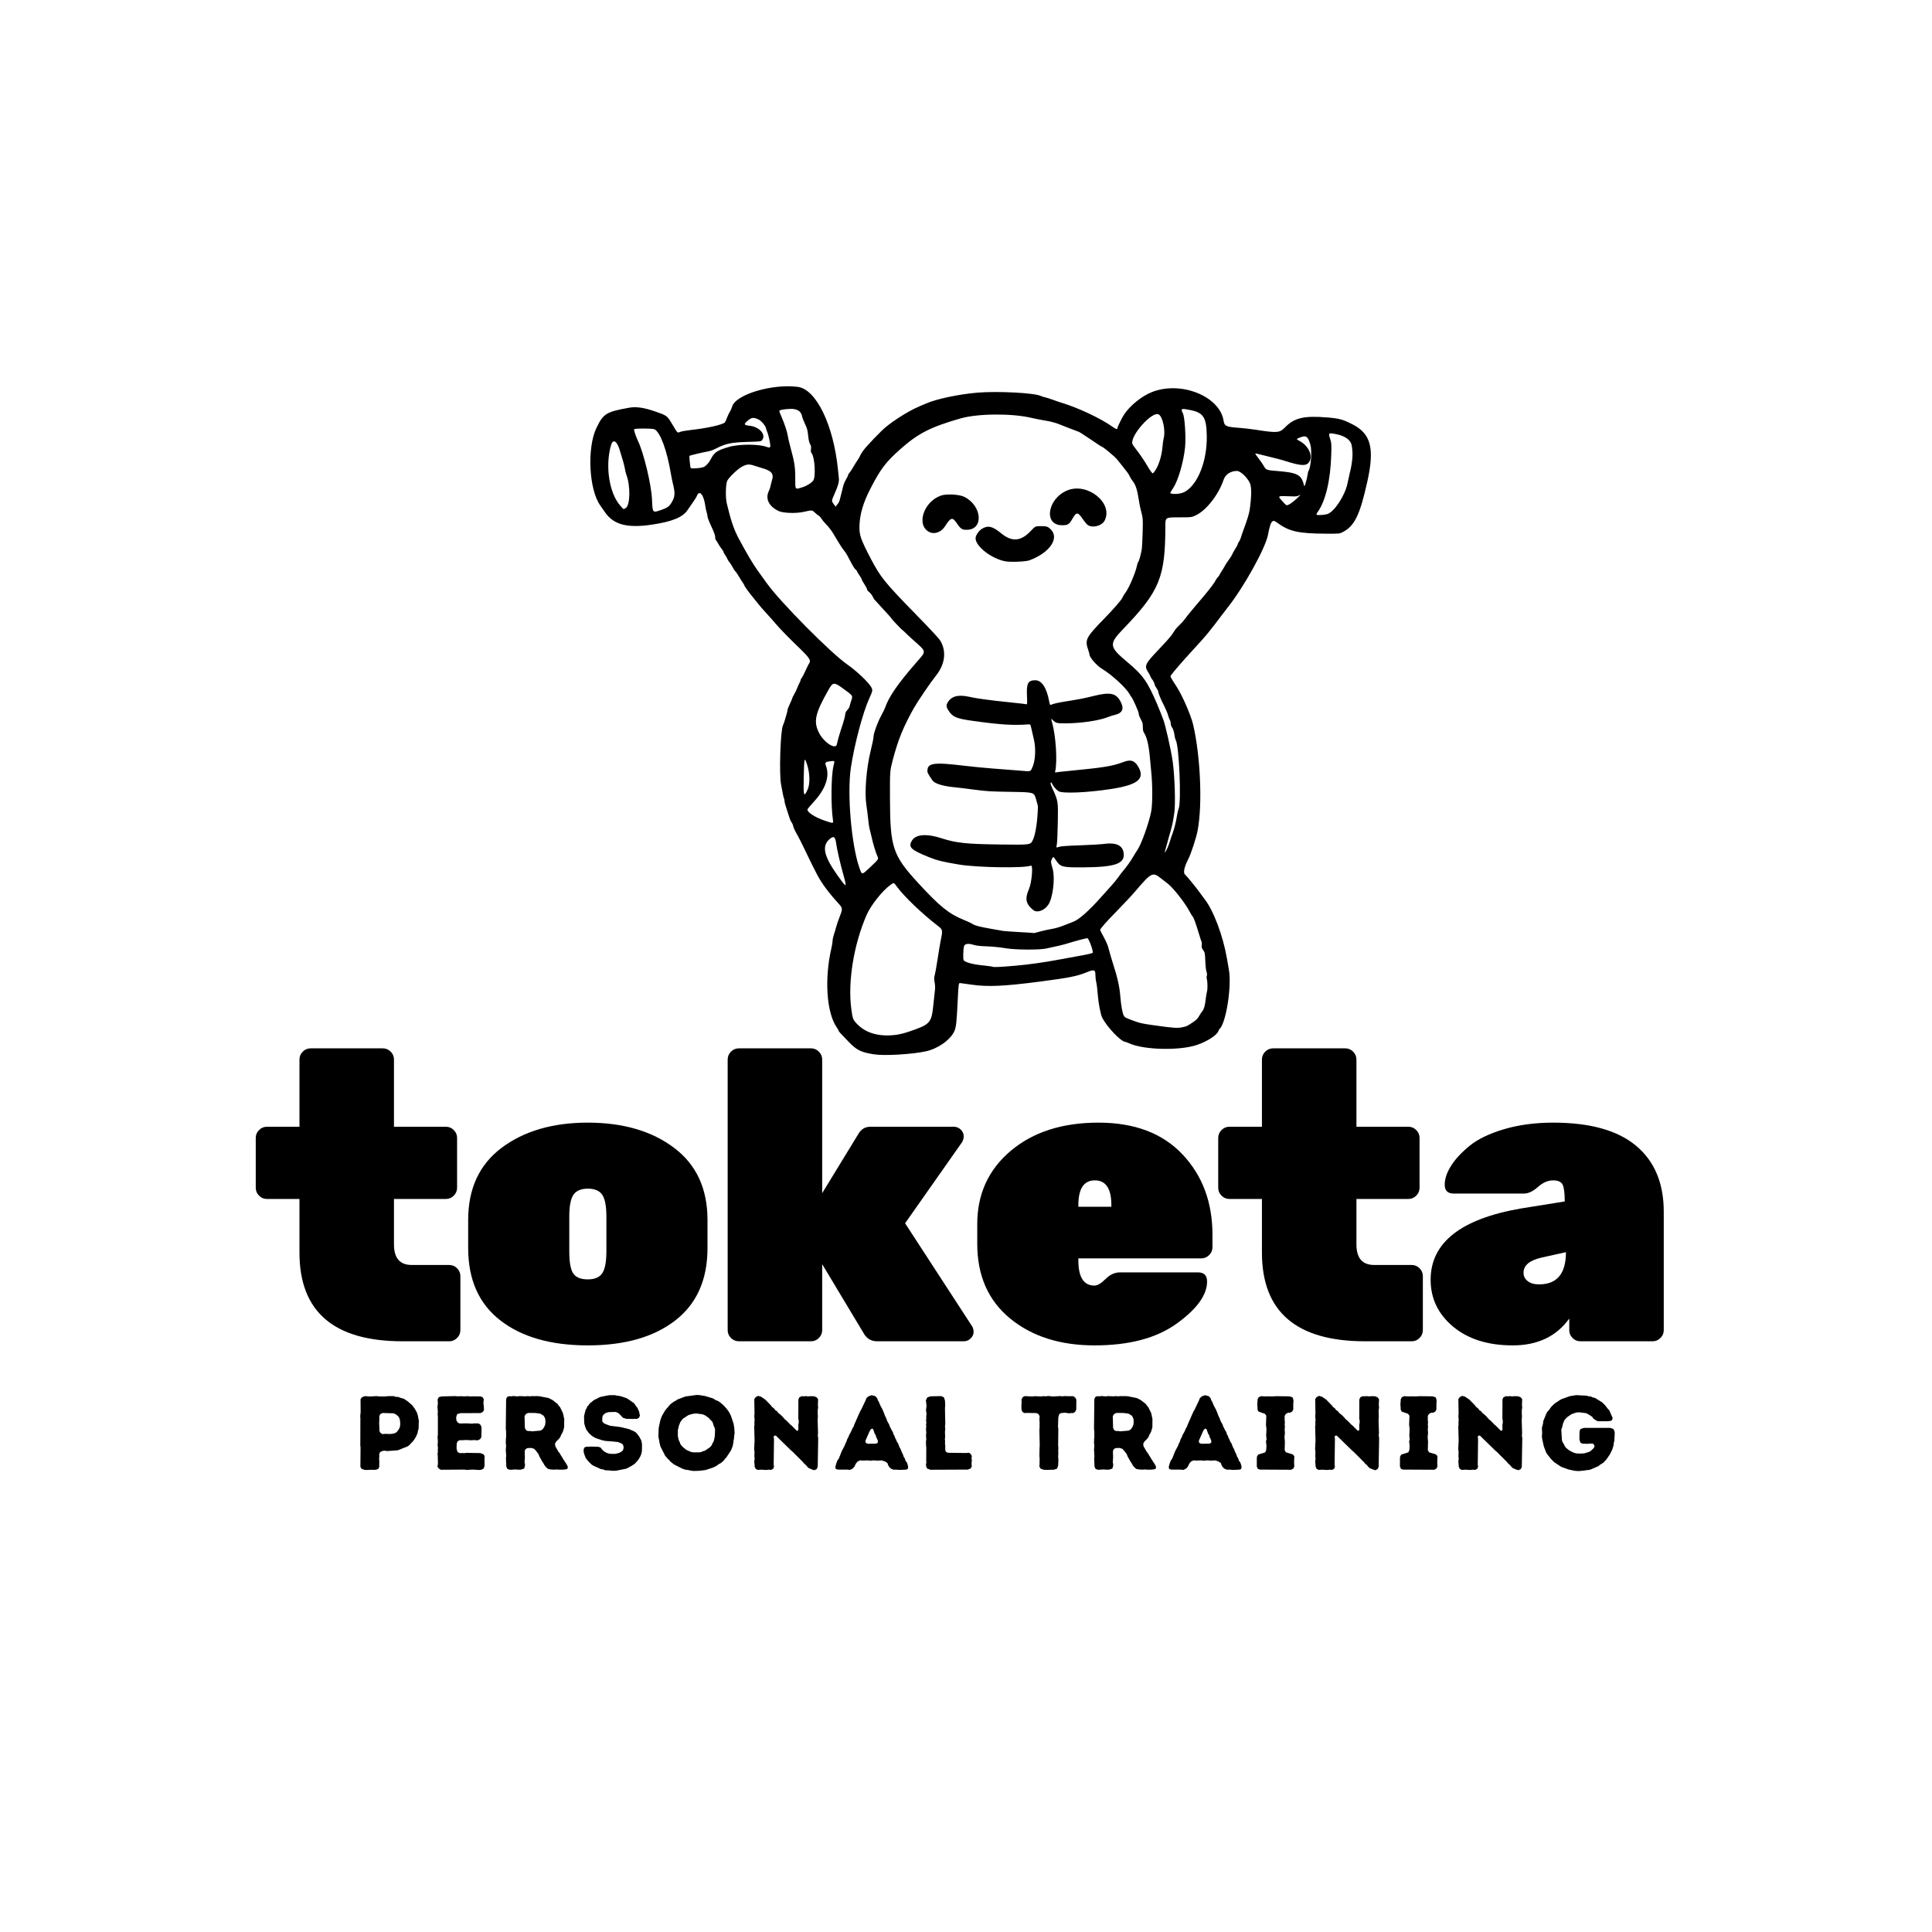
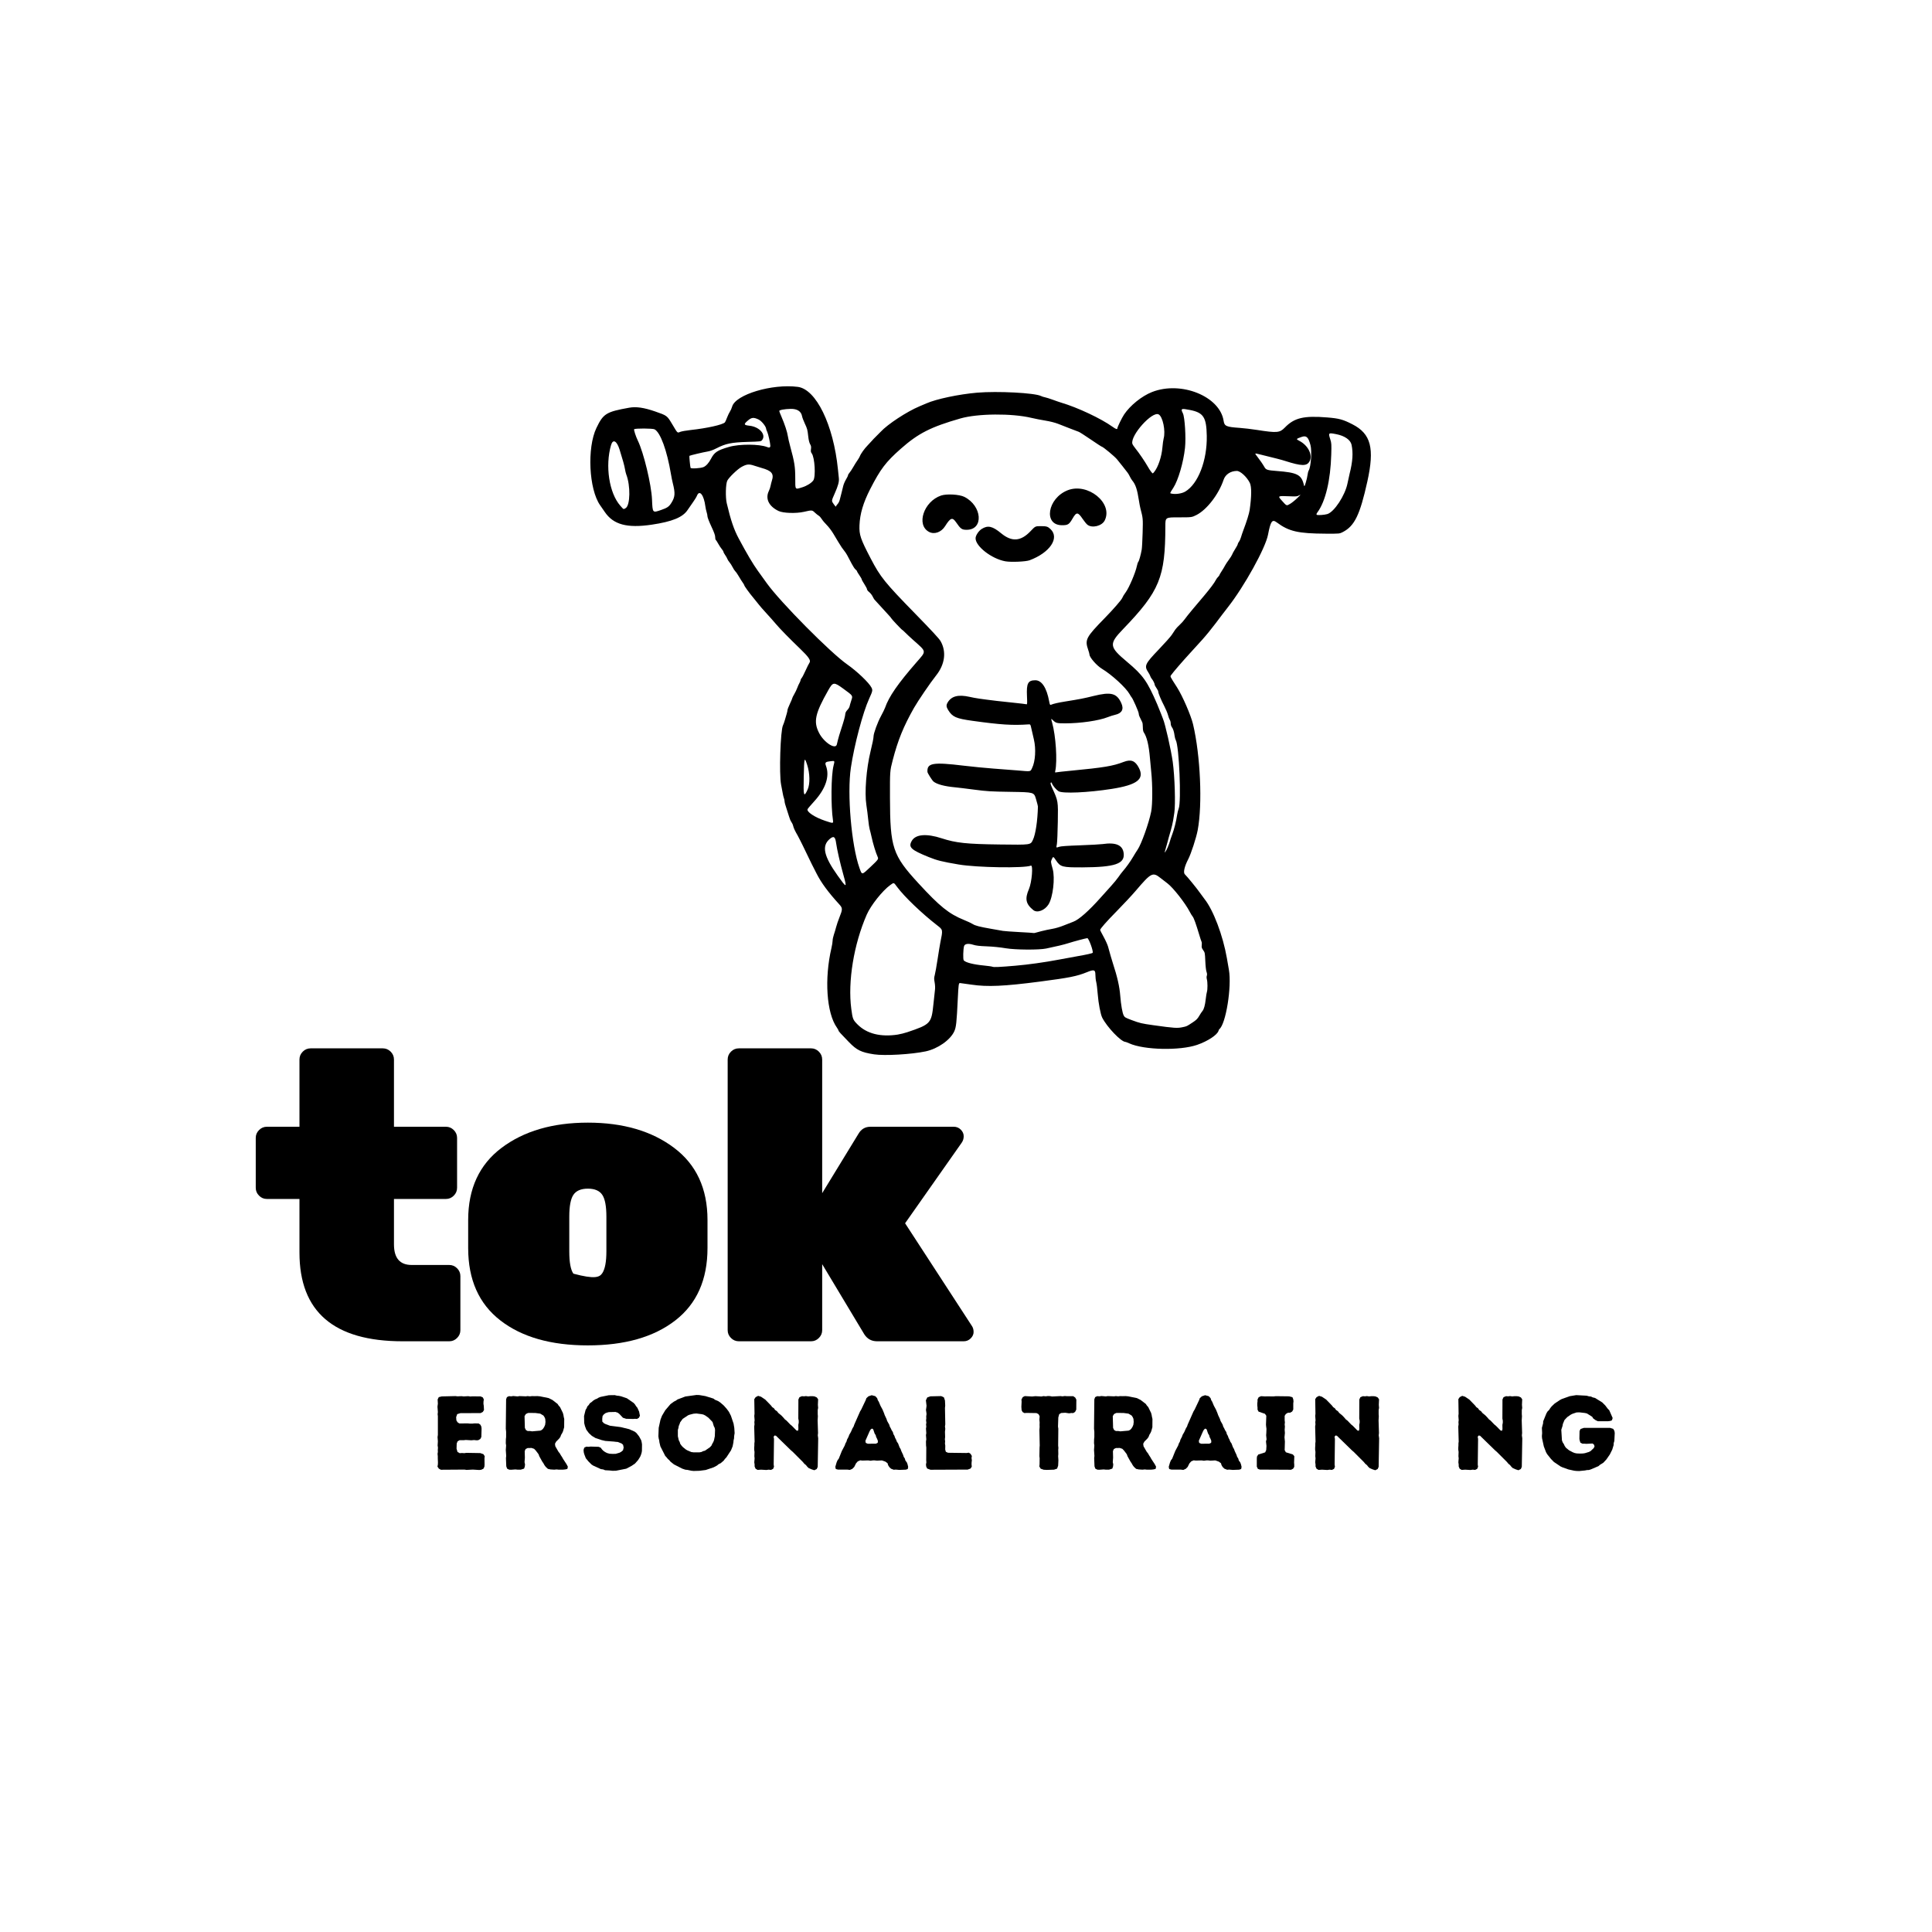
<svg xmlns="http://www.w3.org/2000/svg" width="500" zoomAndPan="magnify" viewBox="0 0 375 375" height="500" preserveAspectRatio="xMidYMid meet" version="1.0">
  <defs>
    <g />
  </defs>
  <path fill="#000000" d="M 169.668 204.648 C 167.16 204.262 166.312 203.852 164.773 202.266 C 163.121 200.566 162.762 200.168 162.762 200.035 C 162.762 199.969 162.613 199.703 162.43 199.441 C 160.434 196.625 159.984 189.984 161.383 184.012 C 161.508 183.48 161.609 182.84 161.609 182.59 C 161.609 182.336 161.719 181.816 161.848 181.434 C 161.98 181.055 162.184 180.367 162.301 179.914 C 162.422 179.461 162.699 178.641 162.922 178.09 C 163.57 176.488 163.566 176.266 162.91 175.543 C 160.77 173.203 159.398 171.344 158.492 169.551 C 158.129 168.84 157.699 167.992 157.535 167.668 C 157.371 167.344 156.961 166.496 156.621 165.781 C 156.285 165.07 155.926 164.328 155.824 164.133 C 155.723 163.941 155.512 163.516 155.355 163.191 C 155.203 162.867 154.969 162.418 154.836 162.191 C 154.328 161.324 154.039 160.703 153.953 160.309 C 153.906 160.082 153.75 159.738 153.605 159.543 C 153.461 159.348 153.266 158.895 153.172 158.539 C 153.074 158.184 152.836 157.441 152.645 156.891 C 152.449 156.34 152.289 155.746 152.289 155.574 C 152.289 155.398 152.23 155.109 152.16 154.926 C 152.09 154.742 151.992 154.355 151.945 154.062 C 151.895 153.773 151.742 152.977 151.609 152.293 C 151.207 150.246 151.48 141.766 151.977 140.785 C 152.066 140.605 152.23 140.145 152.344 139.754 C 152.453 139.367 152.613 138.812 152.703 138.527 C 152.789 138.238 152.859 137.91 152.859 137.797 C 152.859 137.68 153.066 137.148 153.32 136.609 C 153.574 136.074 153.781 135.578 153.781 135.508 C 153.781 135.441 153.953 135.094 154.16 134.742 C 154.367 134.391 154.633 133.836 154.75 133.512 C 154.867 133.188 155.059 132.758 155.18 132.559 C 155.297 132.355 155.395 132.105 155.395 132.008 C 155.395 131.906 155.484 131.73 155.59 131.621 C 155.699 131.508 156.035 130.867 156.336 130.195 C 156.637 129.52 156.992 128.812 157.125 128.621 C 157.422 128.195 156.984 127.539 155.359 125.977 C 153.262 123.961 151.387 122.047 150.629 121.145 C 150.195 120.629 149.34 119.664 148.73 119.004 C 148.121 118.348 147.469 117.594 147.277 117.336 C 147.086 117.078 146.621 116.5 146.242 116.051 C 145.457 115.125 144.457 113.738 144.457 113.582 C 144.457 113.527 144.324 113.297 144.16 113.074 C 143.996 112.852 143.664 112.324 143.422 111.902 C 143.18 111.48 142.871 111.031 142.734 110.906 C 142.602 110.781 142.359 110.414 142.203 110.094 C 142.043 109.77 141.766 109.336 141.582 109.121 C 141.402 108.91 141.215 108.617 141.172 108.473 C 141.125 108.328 140.941 107.996 140.758 107.742 C 140.574 107.484 140.426 107.203 140.426 107.117 C 140.426 107.035 140.277 106.789 140.098 106.578 C 139.914 106.363 139.602 105.887 139.395 105.512 C 139.191 105.141 138.977 104.805 138.918 104.77 C 138.863 104.734 138.816 104.492 138.816 104.234 C 138.816 103.898 138.602 103.312 138.066 102.172 C 137.656 101.297 137.32 100.426 137.32 100.238 C 137.32 100.051 137.246 99.672 137.152 99.395 C 137.062 99.113 136.957 98.621 136.914 98.301 C 136.633 96.086 135.777 94.988 135.285 96.207 C 135.188 96.453 134.84 97.02 134.512 97.477 C 134.188 97.93 133.711 98.609 133.461 98.992 C 132.523 100.41 130.469 101.25 126.496 101.84 C 121.715 102.547 119.062 101.832 117.395 99.383 C 117.207 99.109 116.797 98.516 116.48 98.062 C 114.301 94.953 113.918 86.922 115.766 83.066 C 117.102 80.281 117.66 79.934 122.121 79.137 C 123.48 78.891 124.98 79.109 127.172 79.867 C 129.48 80.668 129.477 80.664 130.477 82.34 C 131.555 84.148 131.461 84.059 132.02 83.828 C 132.277 83.723 133.199 83.559 134.066 83.465 C 137.254 83.117 140.238 82.449 140.703 81.984 C 140.762 81.926 140.949 81.512 141.117 81.062 C 141.289 80.617 141.543 80.086 141.68 79.887 C 141.82 79.688 142.016 79.246 142.113 78.906 C 142.789 76.574 149.863 74.453 154.844 75.09 C 158.41 75.543 161.773 82.457 162.645 91.113 C 162.715 91.828 162.793 92.59 162.82 92.805 C 162.898 93.473 162.684 94.285 162.02 95.773 C 161.387 97.203 161.387 97.203 161.73 97.715 C 162.098 98.266 162.301 98.453 162.301 98.242 C 162.301 98.172 162.434 97.977 162.594 97.816 C 162.75 97.652 162.941 97.27 163.008 96.965 C 163.078 96.664 163.23 96.07 163.344 95.648 C 163.453 95.227 163.605 94.625 163.676 94.305 C 163.75 93.988 163.988 93.43 164.207 93.066 C 164.426 92.703 164.605 92.332 164.605 92.238 C 164.605 92.145 164.727 91.934 164.879 91.77 C 165.027 91.605 165.363 91.098 165.621 90.645 C 165.879 90.191 166.246 89.605 166.434 89.348 C 166.621 89.086 166.828 88.734 166.895 88.562 C 167.07 88.082 167.805 87.055 168.395 86.461 C 168.684 86.168 169.055 85.77 169.215 85.578 C 169.375 85.383 169.738 85.004 170.02 84.734 C 170.301 84.465 170.715 84.047 170.938 83.809 C 172.301 82.336 176.027 79.891 178.461 78.871 C 178.977 78.656 179.586 78.395 179.812 78.297 C 181.734 77.445 186.137 76.52 189.645 76.219 C 193.621 75.879 200.863 76.258 202.062 76.867 C 202.242 76.961 202.578 77.066 202.812 77.109 C 203.043 77.148 203.727 77.363 204.332 77.586 C 204.934 77.809 205.688 78.066 206 78.16 C 209.148 79.09 213.711 81.234 215.941 82.836 C 216.574 83.289 216.875 83.391 216.875 83.152 C 216.875 82.91 217.754 81.102 218.188 80.453 C 219.359 78.695 221.621 76.875 223.602 76.094 C 229.227 73.879 236.777 76.914 237.504 81.684 C 237.66 82.719 238.008 82.871 240.609 83.051 C 241.41 83.105 242.914 83.285 243.949 83.445 C 247.852 84.059 248.395 84.012 249.379 82.996 C 251.219 81.094 253.062 80.652 257.633 81.027 C 259.93 81.215 260.676 81.418 262.516 82.363 C 266.105 84.203 266.832 87.004 265.398 93.469 C 263.965 99.945 262.922 102.094 260.641 103.27 C 260.004 103.598 260.004 103.598 257.352 103.586 C 251.961 103.562 250.176 103.152 247.82 101.398 C 246.922 100.73 246.633 101.137 246.117 103.805 C 245.609 106.414 241.531 113.785 238.352 117.84 C 237.84 118.492 237.32 119.164 237.195 119.34 C 236.465 120.336 235.375 121.75 234.621 122.68 C 233.711 123.789 233.414 124.129 230.961 126.801 C 229.422 128.48 227.73 130.441 227.344 130.996 C 227.098 131.344 226.992 131.117 228.469 133.426 C 229.527 135.086 231.164 138.867 231.57 140.578 C 233.004 146.66 233.418 156.066 232.473 161.129 C 232.199 162.598 231.176 165.738 230.629 166.781 C 229.891 168.199 229.629 169.387 229.984 169.711 C 230.355 170.039 232.328 172.457 232.875 173.25 C 233.16 173.66 233.578 174.227 233.805 174.512 C 235.512 176.66 237.375 181.59 238.133 185.957 C 238.297 186.91 238.473 187.926 238.527 188.219 C 239.109 191.512 237.941 198.777 236.668 199.762 C 236.625 199.793 236.555 199.938 236.512 200.082 C 236.27 200.883 234.41 202.102 232.359 202.809 C 229.016 203.961 222.051 203.809 219.203 202.52 C 218.855 202.363 218.516 202.23 218.441 202.23 C 217.594 202.211 214.863 199.355 213.934 197.516 C 213.617 196.883 213.203 194.719 213.07 192.98 C 213 192.016 212.867 190.949 212.777 190.613 C 212.688 190.281 212.613 189.625 212.613 189.16 C 212.613 188.223 212.336 188.141 211.004 188.688 C 209.047 189.488 207.582 189.781 201.848 190.527 C 194.895 191.434 191.66 191.578 188.586 191.121 C 187.434 190.949 186.414 190.809 186.324 190.809 C 186.082 190.809 186.043 191.09 185.906 193.871 C 185.684 198.512 185.59 199.379 185.223 200.18 C 184.461 201.859 182.02 203.57 179.676 204.07 C 176.926 204.656 171.695 204.957 169.672 204.648 Z M 174.273 200.805 C 174.75 200.734 175.578 200.523 176.117 200.344 C 180.648 198.816 180.793 198.656 181.184 194.84 C 181.305 193.629 181.441 192.379 181.484 192.066 C 181.527 191.738 181.5 191.16 181.414 190.688 C 181.285 189.996 181.289 189.789 181.438 189.254 C 181.535 188.91 181.777 187.543 181.98 186.215 C 182.184 184.887 182.422 183.43 182.512 182.977 C 183.031 180.41 183.047 180.492 181.887 179.594 C 178.93 177.301 175.508 174.023 174.141 172.172 C 173.453 171.242 173.535 171.27 172.82 171.773 C 171.316 172.84 169.023 175.719 168.23 177.539 C 165.719 183.293 164.535 190.52 165.234 195.82 C 165.496 197.789 165.559 197.949 166.438 198.836 C 168.234 200.648 170.918 201.324 174.273 200.809 Z M 229.605 199.363 C 230.387 199.191 230.309 199.23 231.5 198.449 C 232.191 197.992 232.445 197.742 232.758 197.199 C 232.973 196.828 233.254 196.398 233.383 196.25 C 233.688 195.902 233.902 195.113 234.039 193.871 C 234.098 193.32 234.199 192.715 234.262 192.527 C 234.406 192.086 234.406 190.633 234.254 190.086 C 234.184 189.82 234.18 189.551 234.246 189.375 C 234.316 189.184 234.297 188.945 234.184 188.625 C 234.082 188.352 233.988 187.496 233.949 186.535 C 233.883 184.969 233.867 184.891 233.539 184.426 C 233.254 184.023 233.207 183.867 233.258 183.469 C 233.293 183.203 233.277 182.902 233.219 182.793 C 233.16 182.684 232.961 182.074 232.77 181.434 C 232.152 179.359 231.719 178.156 231.504 177.914 C 231.387 177.785 231.125 177.359 230.926 176.973 C 230.07 175.309 227.695 172.281 226.602 171.461 C 226.285 171.223 225.691 170.762 225.277 170.438 C 223.742 169.219 223.449 169.371 220.438 172.906 C 219.691 173.781 218.062 175.531 216.816 176.793 C 214.785 178.855 213.535 180.273 213.535 180.516 C 213.535 180.562 213.844 181.164 214.219 181.848 C 214.594 182.535 214.98 183.387 215.074 183.742 C 215.445 185.109 215.758 186.184 215.977 186.863 C 216.898 189.695 217.297 191.469 217.445 193.34 C 217.582 195.039 217.852 196.59 218.098 197.078 C 218.289 197.461 218.418 197.535 219.66 198 C 221.258 198.594 221.57 198.668 223.84 198.988 C 227.973 199.566 228.52 199.602 229.605 199.363 Z M 197.07 187.445 C 199.613 187.227 202.719 186.793 205.531 186.262 C 206.734 186.035 208.316 185.746 209.043 185.617 C 210.828 185.309 212.023 185.043 212.086 184.938 C 212.258 184.648 211.324 182.094 211.047 182.094 C 210.82 182.094 208.402 182.738 207.344 183.078 C 206.555 183.336 204.973 183.715 203.059 184.109 C 201.637 184.402 197.09 184.371 195.23 184.059 C 194.125 183.871 192.719 183.727 191.543 183.684 C 190.102 183.629 189.457 183.555 188.863 183.367 C 187.934 183.074 187.254 183.188 187.121 183.656 C 186.949 184.258 186.902 186.207 187.059 186.398 C 187.402 186.82 188.914 187.211 191.016 187.41 C 191.781 187.484 192.512 187.59 192.637 187.645 C 192.895 187.758 194.047 187.707 197.07 187.445 Z M 202.121 180.742 C 202.734 180.586 203.699 180.379 204.27 180.285 C 204.879 180.184 205.801 179.91 206.512 179.617 C 207.176 179.344 207.988 179.027 208.32 178.91 C 209.391 178.527 211.355 176.793 213.652 174.207 C 214.254 173.531 215.172 172.508 215.691 171.938 C 216.215 171.363 216.844 170.594 217.094 170.223 C 217.344 169.855 217.719 169.355 217.93 169.117 C 218.582 168.375 219.398 167.234 219.938 166.312 C 220.219 165.828 220.609 165.203 220.801 164.926 C 221.52 163.895 223.008 159.738 223.441 157.543 C 223.719 156.152 223.723 152.316 223.449 149.766 C 223.387 149.184 223.277 148.016 223.207 147.176 C 222.988 144.613 222.605 143.02 221.992 142.125 C 221.891 141.977 221.824 141.598 221.824 141.141 C 221.824 140.734 221.773 140.309 221.711 140.195 C 221.645 140.082 221.539 139.859 221.473 139.695 C 221.41 139.535 221.281 139.27 221.188 139.105 C 221.098 138.945 221.02 138.656 221.02 138.469 C 221.02 138.164 219.836 135.492 219.637 135.34 C 219.594 135.305 219.418 135.031 219.246 134.723 C 218.531 133.465 215.809 130.969 213.879 129.805 C 212.859 129.188 211.465 127.586 211.465 127.035 C 211.465 126.934 211.359 126.551 211.234 126.184 C 210.531 124.145 210.742 123.742 214.527 119.867 C 216.062 118.297 217.633 116.492 217.809 116.098 C 217.969 115.734 218.156 115.43 218.5 114.961 C 219.164 114.059 220.414 111.121 220.668 109.859 C 220.742 109.492 220.867 109.125 220.945 109.047 C 221.094 108.891 221.434 107.664 221.609 106.66 C 221.664 106.336 221.742 104.867 221.785 103.391 C 221.859 100.602 221.863 100.645 221.348 98.656 C 221.277 98.398 221.156 97.734 221.07 97.184 C 220.73 94.973 220.414 94.031 219.746 93.234 C 219.637 93.105 219.43 92.762 219.289 92.469 C 219.027 91.93 218.934 91.801 217.879 90.484 C 217.547 90.074 217.07 89.477 216.816 89.16 C 216.383 88.617 214.074 86.699 213.855 86.699 C 213.797 86.699 212.832 86.07 211.703 85.297 C 210.574 84.527 209.531 83.859 209.379 83.812 C 209.227 83.762 208.508 83.488 207.777 83.203 C 207.051 82.918 205.988 82.504 205.418 82.281 C 204.766 82.027 203.828 81.789 202.887 81.637 C 202.062 81.504 200.844 81.266 200.18 81.105 C 196.387 80.203 189.777 80.258 186.438 81.215 C 180.668 82.871 178.242 84.102 174.852 87.098 C 171.922 89.684 170.902 91.031 168.898 94.941 C 167.551 97.578 166.91 99.734 166.824 101.965 C 166.75 103.809 167.016 104.598 169.016 108.426 C 170.887 112.012 171.73 113.059 177.605 119.078 C 180.824 122.375 182.277 123.945 182.555 124.426 C 183.734 126.473 183.418 128.949 181.703 131.102 C 180.598 132.488 178.188 136.02 177.406 137.398 C 175.375 140.984 174.293 143.641 173.281 147.527 C 172.73 149.648 172.73 149.648 172.742 154.828 C 172.766 164.523 173.254 165.992 178.258 171.434 C 182.414 175.953 184.188 177.383 187.113 178.566 C 187.809 178.848 188.562 179.199 188.781 179.344 C 189.285 179.672 190.078 179.879 192.352 180.277 C 193.332 180.449 194.371 180.629 194.656 180.684 C 194.941 180.734 196.367 180.836 197.82 180.914 C 199.277 180.988 200.52 181.07 200.582 181.094 C 200.648 181.113 200.77 181.109 200.855 181.082 C 200.941 181.055 201.512 180.902 202.121 180.742 Z M 200.582 176.66 C 199.102 175.473 198.891 174.48 199.719 172.559 C 200.285 171.234 200.566 167.824 200.094 168.02 C 198.809 168.543 189.609 168.398 186.074 167.797 C 182.816 167.242 181.918 167.02 180.277 166.359 C 176.793 164.949 176.266 164.449 176.977 163.207 C 177.711 161.93 179.824 161.75 182.781 162.715 C 185.531 163.613 187.613 163.836 194.02 163.914 C 200.156 163.992 200.012 164.012 200.488 163.016 C 201 161.957 201.395 159.324 201.461 156.539 C 201.461 156.441 201.289 155.777 201.078 155.066 C 200.691 153.77 200.691 153.77 196.262 153.699 C 192.219 153.637 191.59 153.598 189.07 153.266 C 187.551 153.066 185.918 152.867 185.441 152.824 C 183.336 152.633 181.82 152.227 181.18 151.684 C 180.914 151.457 180.035 150.062 180.02 149.84 C 179.898 148.094 181.055 147.891 187.055 148.617 C 188.734 148.82 191.324 149.07 192.812 149.18 C 194.301 149.285 196.395 149.449 197.469 149.539 C 200.207 149.773 199.965 149.812 200.328 149.074 C 200.961 147.801 201.113 145.359 200.676 143.523 C 200.535 142.941 200.328 142.039 200.215 141.523 C 200.008 140.578 200.008 140.578 199.605 140.605 C 196.52 140.82 194.23 140.672 188.781 139.914 C 185.566 139.469 184.875 139.164 184.043 137.824 C 183.656 137.199 183.633 136.855 183.949 136.336 C 184.691 135.105 186.016 134.77 188.207 135.262 C 189.391 135.527 190.23 135.652 193.445 136.043 C 193.949 136.105 195.426 136.266 196.727 136.398 C 198.023 136.531 199.16 136.668 199.246 136.699 C 199.383 136.75 199.398 136.504 199.336 135.137 C 199.219 132.625 199.523 132.039 200.961 132.039 C 202.203 132.039 203.156 133.496 203.645 136.141 C 203.754 136.746 203.816 136.867 203.965 136.805 C 204.508 136.582 205.348 136.387 206.742 136.164 C 209.633 135.699 210.363 135.559 212.234 135.094 C 215.652 134.246 216.773 134.535 217.652 136.496 C 218.18 137.672 217.758 138.453 216.438 138.746 C 216.074 138.824 215.441 139.027 215.031 139.191 C 213.332 139.875 209.758 140.398 206.762 140.402 C 205.125 140.402 204.953 140.359 204.355 139.777 C 203.98 139.418 203.98 139.418 204.211 140.234 C 204.934 142.812 205.254 147.691 204.828 149.637 C 204.758 149.949 204.773 149.973 205.027 149.906 C 205.18 149.871 206.441 149.73 207.836 149.598 C 214.305 148.977 216.016 148.691 218.082 147.895 C 219.531 147.332 220.344 147.645 221.062 149.047 C 222.18 151.223 220.734 152.344 215.812 153.121 C 211.168 153.852 206.219 154.066 205.457 153.574 C 204.996 153.273 204.363 152.523 204.191 152.074 C 204.113 151.859 204.051 151.824 203.953 151.922 C 203.859 152.02 203.93 152.289 204.242 152.973 C 205.391 155.492 205.391 155.484 205.32 159.539 C 205.285 161.547 205.203 163.48 205.141 163.832 C 204.996 164.605 204.973 164.574 205.559 164.367 C 205.891 164.25 207.109 164.164 209.641 164.074 C 211.625 164.004 213.582 163.895 213.996 163.836 C 216.613 163.453 217.934 164.035 218.109 165.645 C 218.332 167.672 216.402 168.324 210.082 168.355 C 206.211 168.375 205.828 168.277 204.988 167.02 C 204.449 166.211 204.41 166.199 204.156 166.773 C 203.938 167.27 203.938 167.285 204.324 168.668 C 204.812 170.43 204.379 174.152 203.523 175.535 C 202.801 176.699 201.332 177.258 200.582 176.66 Z M 195.137 108.949 C 192.48 108.469 189.344 106.039 189.359 104.469 C 189.363 103.938 189.957 103.039 190.543 102.672 C 191.738 101.914 192.641 102.117 194.324 103.512 C 196.383 105.215 198.137 105.09 200.02 103.109 C 200.953 102.125 200.953 102.125 202.012 102.125 C 203.129 102.125 203.375 102.199 203.902 102.699 C 205.715 104.414 203.789 107.277 199.836 108.75 C 199.105 109.023 196.215 109.145 195.137 108.949 Z M 180.32 103.238 C 177.781 101.887 179.297 97.328 182.66 96.184 C 183.746 95.816 186.219 95.957 187.18 96.441 C 190.645 98.188 190.98 102.824 187.645 102.832 C 186.691 102.836 186.465 102.672 185.559 101.355 C 184.859 100.344 184.477 100.484 183.445 102.125 C 182.703 103.312 181.359 103.789 180.32 103.238 Z M 211.059 101.844 C 210.867 101.691 210.465 101.195 210.156 100.742 C 209.219 99.348 208.941 99.336 208.18 100.656 C 207.512 101.809 207.285 101.949 206.113 101.945 C 202.48 101.93 203.316 96.73 207.203 95.172 C 211.113 93.605 216.109 97.652 214.422 101.023 C 213.883 102.102 211.957 102.57 211.059 101.844 Z M 163.695 169.781 C 163.047 167.457 162.465 164.906 162.289 163.633 C 162.121 162.375 161.812 162.188 161.027 162.863 C 159.461 164.211 159.895 166.172 162.598 169.965 C 164.359 172.438 164.434 172.426 163.695 169.781 Z M 168.93 168.301 C 170.48 166.84 170.547 166.742 170.359 166.332 C 169.984 165.508 169.457 163.781 169.152 162.367 C 169.039 161.848 168.883 161.215 168.801 160.953 C 168.723 160.695 168.594 159.848 168.52 159.07 C 168.445 158.293 168.285 157.031 168.164 156.262 C 167.785 153.871 168.148 149.191 168.977 145.82 C 169.34 144.34 169.555 143.27 169.555 142.938 C 169.555 142.352 170.328 140.227 170.984 139.016 C 171.344 138.352 171.707 137.609 171.793 137.363 C 172.531 135.219 174.293 132.676 177.887 128.555 C 179.855 126.297 179.898 126.582 177.27 124.242 C 176.668 123.703 175.957 123.043 175.688 122.766 C 175.418 122.492 175.168 122.266 175.133 122.266 C 175.043 122.266 173.008 120.113 173.008 120.02 C 173.008 119.977 172.738 119.652 172.402 119.297 C 171.539 118.371 169.906 116.586 169.73 116.379 C 169.652 116.281 169.477 115.984 169.348 115.719 C 169.215 115.457 168.926 115.094 168.699 114.918 C 168.473 114.742 168.289 114.504 168.289 114.383 C 168.289 114.266 168.055 113.816 167.77 113.379 C 167.484 112.945 167.254 112.523 167.254 112.441 C 167.254 112.359 167.043 111.996 166.793 111.637 C 166.539 111.273 166.332 110.926 166.332 110.859 C 166.332 110.797 166.207 110.648 166.051 110.527 C 165.898 110.41 165.57 109.914 165.32 109.43 C 164.465 107.77 164.238 107.375 163.934 107 C 163.555 106.535 163.211 106.027 162.727 105.219 C 162.523 104.883 162.078 104.141 161.738 103.57 C 161.398 103.004 160.824 102.246 160.461 101.891 C 160.102 101.535 159.668 101.02 159.5 100.746 C 159.332 100.477 159.078 100.191 158.938 100.113 C 158.793 100.035 158.449 99.762 158.172 99.504 C 157.617 98.984 157.633 98.984 156.027 99.348 C 154.512 99.691 152.008 99.609 151.121 99.184 C 149.23 98.281 148.504 96.789 149.234 95.297 C 149.375 95.004 149.527 94.555 149.57 94.293 C 149.617 94.035 149.727 93.598 149.816 93.32 C 150.266 91.949 149.797 91.371 147.797 90.82 C 147.512 90.742 146.887 90.547 146.414 90.391 C 145.375 90.039 144.938 90.082 143.949 90.621 C 143.168 91.043 141.492 92.656 141.168 93.293 C 140.852 93.914 140.789 96.531 141.062 97.684 C 141.852 101.02 142.449 102.773 143.395 104.539 C 144.969 107.484 146.145 109.473 147.102 110.797 C 147.387 111.195 148.176 112.285 148.848 113.223 C 151.496 116.902 161.219 126.715 164.43 128.953 C 166.332 130.281 168.676 132.516 169.152 133.457 C 169.414 133.969 169.375 134.148 168.707 135.602 C 167.492 138.246 165.812 144.59 165.152 149.023 C 164.398 154.086 165.262 164.109 166.828 168.492 C 167.324 169.875 167.258 169.879 168.93 168.301 Z M 226.633 164.516 C 226.832 164.047 227.031 163.504 227.074 163.309 C 227.117 163.113 227.32 162.504 227.531 161.953 C 227.914 160.945 228.293 159.434 228.488 158.117 C 228.551 157.723 228.68 157.199 228.781 156.953 C 229.328 155.613 228.863 144.711 228.211 143.645 C 228.133 143.516 228.031 143.141 227.988 142.816 C 227.887 142.027 227.707 141.461 227.449 141.121 C 227.328 140.969 227.234 140.652 227.234 140.414 C 227.234 140.176 227.156 139.867 227.055 139.723 C 226.957 139.578 226.801 139.156 226.707 138.785 C 226.609 138.41 226.281 137.625 225.973 137.031 C 225.359 135.855 224.816 134.547 224.816 134.238 C 224.816 134.129 224.66 133.82 224.473 133.555 C 224.281 133.285 224.125 132.992 224.125 132.902 C 224.125 132.684 223.809 132.043 223.551 131.746 C 223.438 131.617 223.309 131.387 223.266 131.234 C 223.219 131.082 223.059 130.77 222.906 130.539 C 222.047 129.242 222.203 128.895 224.941 126.035 C 226.09 124.836 227.215 123.57 227.445 123.219 C 227.68 122.867 227.98 122.414 228.117 122.207 C 228.25 122.004 228.641 121.586 228.98 121.277 C 229.316 120.969 229.75 120.488 229.941 120.207 C 230.129 119.926 230.855 119.023 231.551 118.195 C 232.25 117.367 233.207 116.23 233.684 115.668 C 234.926 114.191 235.723 113.125 236.023 112.527 C 236.117 112.344 236.301 112.094 236.434 111.973 C 236.566 111.848 236.676 111.703 236.676 111.648 C 236.676 111.59 236.875 111.242 237.121 110.871 C 237.367 110.5 237.66 110.012 237.77 109.785 C 237.883 109.562 238.223 109.047 238.523 108.645 C 238.828 108.238 239.109 107.785 239.156 107.637 C 239.199 107.488 239.461 107.012 239.738 106.578 C 240.02 106.141 240.246 105.711 240.246 105.621 C 240.246 105.531 240.352 105.316 240.48 105.148 C 240.609 104.98 240.789 104.59 240.875 104.281 C 240.961 103.969 241.172 103.344 241.344 102.891 C 241.973 101.246 242.453 99.695 242.555 99.004 C 242.941 96.332 242.953 94.461 242.586 93.723 C 242.012 92.566 240.754 91.41 240.074 91.41 C 238.867 91.41 237.84 92.09 237.5 93.121 C 236.555 95.941 234.246 98.941 232.23 99.961 C 231.32 100.418 231.32 100.418 228.762 100.418 C 226.199 100.414 226.199 100.414 226.195 102.125 C 226.184 112.047 225.086 114.734 218.035 122.062 C 215.195 125.012 215.254 125.52 218.773 128.473 C 221.867 131.07 222.688 132.223 224.609 136.691 C 224.859 137.277 225.191 138.098 225.348 138.52 C 225.504 138.938 225.676 139.391 225.734 139.52 C 226.148 140.461 227.316 145.609 227.629 147.883 C 228.02 150.699 228.188 156.148 227.934 157.773 C 227.883 158.098 227.777 158.762 227.703 159.246 C 227.625 159.73 227.414 160.633 227.23 161.25 C 227.043 161.863 226.738 162.949 226.555 163.664 C 226.367 164.375 226.18 165.051 226.137 165.164 C 225.898 165.801 226.332 165.234 226.633 164.516 Z M 161.68 159.219 C 161.258 156.445 161.316 150.496 161.785 148.641 C 162.039 147.637 162.051 147.66 161.285 147.742 C 160.199 147.859 160.074 147.984 160.328 148.672 C 161.074 150.672 160.27 153.086 158.043 155.535 C 157.402 156.242 156.82 156.918 156.758 157.043 C 156.492 157.547 158.121 158.637 160.168 159.32 C 161.73 159.848 161.777 159.844 161.68 159.219 Z M 156.766 153.238 C 157.25 152.184 157.207 150.086 156.664 148.434 C 156.137 146.82 156.09 146.992 156.004 150.781 C 155.918 154.555 156.016 154.871 156.766 153.238 Z M 162.422 144.523 C 162.465 144.363 162.566 143.949 162.645 143.605 C 162.723 143.258 162.992 142.359 163.242 141.602 C 163.801 139.902 164.039 139.043 164.074 138.559 C 164.094 138.324 164.238 138.047 164.469 137.812 C 164.672 137.609 164.863 137.297 164.898 137.125 C 164.93 136.953 165.082 136.43 165.234 135.961 C 165.551 134.996 165.609 135.082 163.676 133.668 C 161.855 132.34 161.68 132.355 160.766 133.973 C 158.195 138.512 157.859 140.07 158.98 142.262 C 159.906 144.082 162.141 145.547 162.422 144.523 Z M 257.645 99.777 C 258.973 99.371 261.078 96.164 261.543 93.844 C 261.668 93.207 261.855 92.363 261.953 91.977 C 262.559 89.574 262.672 87.906 262.332 86.316 C 262.129 85.379 260.996 84.59 259.391 84.277 C 257.82 83.969 257.797 83.988 258.215 85.301 C 258.438 85.984 258.453 86.238 258.395 88.23 C 258.258 93.188 257.277 97.312 255.738 99.41 C 255.516 99.719 255.477 99.84 255.586 99.918 C 255.762 100.043 257.074 99.953 257.645 99.777 Z M 128.34 98.98 C 129.512 98.574 129.852 98.34 130.305 97.625 C 131.039 96.457 131.09 95.766 130.586 93.77 C 130.488 93.387 130.328 92.605 130.234 92.035 C 129.461 87.422 128.184 83.93 127.051 83.332 C 126.684 83.137 123.277 83.121 123.09 83.312 C 122.988 83.414 123.41 84.719 123.805 85.527 C 124.934 87.84 126.43 94.059 126.555 96.945 C 126.668 99.602 126.641 99.566 128.34 98.98 Z M 121.438 98.629 C 122.34 98.082 122.406 94.25 121.547 92.059 C 121.473 91.863 121.363 91.406 121.305 91.043 C 121.207 90.422 120.852 89.137 120.25 87.234 C 119.719 85.547 118.965 85.16 118.605 86.391 C 117.43 90.414 118.23 95.684 120.395 98.152 C 121.07 98.922 121.004 98.891 121.438 98.629 Z M 250.434 97.781 C 250.754 97.594 251.375 97.094 251.816 96.664 C 252.492 96.008 252.551 95.922 252.18 96.137 C 251.77 96.371 251.629 96.387 250.223 96.324 C 248.051 96.23 247.988 96.262 248.707 97.062 C 249.785 98.266 249.684 98.223 250.434 97.781 Z M 230.043 95.422 C 232.555 93.949 234.324 89.379 234.234 84.59 C 234.168 80.973 233.59 80.09 230.961 79.574 C 229.238 79.238 229.133 79.289 229.602 80.234 C 229.973 80.984 230.219 84.977 230.008 86.93 C 229.711 89.723 228.691 93.219 227.746 94.676 C 227.023 95.797 227.043 95.734 227.379 95.809 C 228.172 95.984 229.379 95.809 230.043 95.422 Z M 155.73 94.582 C 156.605 94.312 157.5 93.754 157.859 93.254 C 158.367 92.551 158.148 88.785 157.555 87.996 C 157.383 87.766 157.352 87.598 157.41 87.164 C 157.469 86.734 157.434 86.535 157.238 86.203 C 157.086 85.934 156.957 85.414 156.883 84.742 C 156.73 83.363 156.703 83.258 156.195 82.164 C 155.953 81.645 155.723 81.031 155.68 80.793 C 155.508 79.832 154.734 79.336 153.457 79.363 C 152.266 79.391 151.25 79.578 151.25 79.777 C 151.25 79.84 151.449 80.352 151.691 80.91 C 152.285 82.266 152.824 83.91 152.918 84.637 C 152.961 84.961 153.168 85.863 153.379 86.641 C 154.207 89.672 154.359 90.609 154.359 92.809 C 154.359 95.137 154.281 95.035 155.73 94.582 Z M 253.793 92.176 C 253.828 91.852 253.934 91.461 254.027 91.309 C 254.453 90.613 254.664 87.547 254.363 86.402 C 253.953 84.836 253.57 84.48 252.637 84.809 C 251.531 85.199 251.52 85.219 252.215 85.578 C 253.934 86.469 254.859 88.371 254.164 89.582 C 253.629 90.504 252.605 90.48 249.457 89.473 C 248.703 89.23 247.676 88.965 244.402 88.164 C 243.496 87.941 243.496 87.945 244.02 88.609 C 244.52 89.242 245.125 90.129 245.438 90.676 C 245.73 91.195 246.008 91.281 247.832 91.418 C 251.75 91.719 252.582 92.129 253.051 94 C 253.184 94.531 253.184 94.531 253.457 93.648 C 253.609 93.16 253.758 92.5 253.793 92.176 Z M 224.02 91.617 C 224.781 90.699 225.473 88.656 225.621 86.875 C 225.684 86.164 225.789 85.371 225.863 85.113 C 226.27 83.656 225.699 80.875 224.898 80.438 C 223.652 79.754 219.383 84.508 219.789 86.129 C 219.828 86.281 220.098 86.695 220.391 87.051 C 221.078 87.895 222.25 89.617 222.797 90.586 C 223.188 91.281 223.633 91.879 223.754 91.879 C 223.781 91.879 223.902 91.762 224.02 91.617 Z M 136.559 90.656 C 137.055 90.441 137.582 89.859 138 89.055 C 138.664 87.777 139.246 87.395 141.512 86.742 C 143.527 86.16 147.395 86.176 148.879 86.766 C 149.332 86.949 149.516 86.879 149.52 86.523 C 149.527 86.105 149.109 84.211 148.93 83.848 C 148.812 83.605 148.715 83.352 148.715 83.277 C 148.715 82.812 147.828 81.699 147.234 81.422 C 146.246 80.961 145.871 81.004 145.09 81.688 C 144.312 82.367 144.375 82.512 145.477 82.633 C 147.418 82.844 148.754 84.367 147.922 85.418 C 147.703 85.691 147.652 85.699 145.07 85.773 C 141.984 85.867 140.848 86.098 139.098 87 C 138.414 87.352 137.801 87.57 137.312 87.645 C 136.559 87.762 133.895 88.395 133.816 88.477 C 133.762 88.535 133.957 90.586 134.039 90.809 C 134.113 91.012 135.996 90.898 136.559 90.656 Z M 136.559 90.656 " fill-opacity="1" fill-rule="nonzero" />
  <g fill="#000000" fill-opacity="1">
    <g transform="translate(48.438, 260.342)">
      <g>
        <path d="M 28.031 -27.625 L 28.031 -18.812 C 28.031 -16.145 29.176 -14.812 31.469 -14.812 L 38.766 -14.812 C 39.348 -14.812 39.852 -14.598 40.281 -14.172 C 40.707 -13.742 40.922 -13.238 40.922 -12.656 L 40.922 -2.156 C 40.922 -1.57 40.707 -1.066 40.281 -0.641 C 39.852 -0.211 39.348 0 38.766 0 L 29.703 0 C 16.359 0 9.688 -5.738 9.688 -17.219 L 9.688 -27.625 L 3.359 -27.625 C 2.773 -27.625 2.27 -27.836 1.844 -28.266 C 1.414 -28.691 1.203 -29.203 1.203 -29.797 L 1.203 -39.484 C 1.203 -40.066 1.414 -40.57 1.844 -41 C 2.27 -41.426 2.773 -41.641 3.359 -41.641 L 9.688 -41.641 L 9.688 -54.688 C 9.688 -55.281 9.898 -55.789 10.328 -56.219 C 10.754 -56.645 11.266 -56.859 11.859 -56.859 L 25.859 -56.859 C 26.453 -56.859 26.961 -56.645 27.391 -56.219 C 27.816 -55.789 28.031 -55.281 28.031 -54.688 L 28.031 -41.641 L 38.125 -41.641 C 38.707 -41.641 39.211 -41.426 39.641 -41 C 40.066 -40.57 40.281 -40.066 40.281 -39.484 L 40.281 -29.797 C 40.281 -29.203 40.066 -28.691 39.641 -28.266 C 39.211 -27.836 38.707 -27.625 38.125 -27.625 Z M 28.031 -27.625 " />
      </g>
    </g>
  </g>
  <g fill="#000000" fill-opacity="1">
    <g transform="translate(88.075, 260.342)">
      <g>
-         <path d="M 2.797 -18.094 L 2.797 -23.547 C 2.797 -29.629 4.957 -34.297 9.281 -37.547 C 13.613 -40.805 19.195 -42.438 26.031 -42.438 C 32.863 -42.438 38.441 -40.805 42.766 -37.547 C 47.086 -34.297 49.25 -29.629 49.25 -23.547 L 49.25 -18.094 C 49.25 -11.957 47.164 -7.273 43 -4.047 C 38.832 -0.816 33.172 0.797 26.016 0.797 C 18.867 0.797 13.211 -0.816 9.047 -4.047 C 4.879 -7.273 2.797 -11.957 2.797 -18.094 Z M 29.625 -17.453 L 29.625 -24.188 C 29.625 -26.219 29.359 -27.629 28.828 -28.422 C 28.297 -29.223 27.363 -29.625 26.031 -29.625 C 24.695 -29.625 23.758 -29.223 23.219 -28.422 C 22.688 -27.629 22.422 -26.219 22.422 -24.188 L 22.422 -17.453 C 22.422 -15.316 22.688 -13.875 23.219 -13.125 C 23.758 -12.383 24.695 -12.016 26.031 -12.016 C 27.363 -12.016 28.297 -12.414 28.828 -13.219 C 29.359 -14.02 29.625 -15.43 29.625 -17.453 Z M 29.625 -17.453 " />
+         <path d="M 2.797 -18.094 L 2.797 -23.547 C 2.797 -29.629 4.957 -34.297 9.281 -37.547 C 13.613 -40.805 19.195 -42.438 26.031 -42.438 C 32.863 -42.438 38.441 -40.805 42.766 -37.547 C 47.086 -34.297 49.25 -29.629 49.25 -23.547 L 49.25 -18.094 C 49.25 -11.957 47.164 -7.273 43 -4.047 C 38.832 -0.816 33.172 0.797 26.016 0.797 C 18.867 0.797 13.211 -0.816 9.047 -4.047 C 4.879 -7.273 2.797 -11.957 2.797 -18.094 Z M 29.625 -17.453 L 29.625 -24.188 C 29.625 -26.219 29.359 -27.629 28.828 -28.422 C 28.297 -29.223 27.363 -29.625 26.031 -29.625 C 24.695 -29.625 23.758 -29.223 23.219 -28.422 C 22.688 -27.629 22.422 -26.219 22.422 -24.188 L 22.422 -17.453 C 22.422 -15.316 22.688 -13.875 23.219 -13.125 C 27.363 -12.016 28.297 -12.414 28.828 -13.219 C 29.359 -14.02 29.625 -15.43 29.625 -17.453 Z M 29.625 -17.453 " />
      </g>
    </g>
  </g>
  <g fill="#000000" fill-opacity="1">
    <g transform="translate(137.241, 260.342)">
      <g>
        <path d="M 22.344 -54.688 L 22.344 -28.75 L 29.391 -40.281 C 29.922 -41.188 30.695 -41.641 31.719 -41.641 L 47.891 -41.641 C 48.422 -41.641 48.875 -41.453 49.25 -41.078 C 49.625 -40.703 49.812 -40.273 49.812 -39.797 C 49.812 -39.316 49.676 -38.891 49.406 -38.516 L 38.438 -22.906 L 51.406 -2.969 C 51.625 -2.645 51.734 -2.254 51.734 -1.797 C 51.734 -1.348 51.547 -0.938 51.172 -0.562 C 50.797 -0.188 50.344 0 49.812 0 L 33 0 C 31.926 0 31.098 -0.453 30.516 -1.359 L 22.344 -14.969 L 22.344 -2.156 C 22.344 -1.57 22.129 -1.066 21.703 -0.641 C 21.273 -0.211 20.77 0 20.188 0 L 6.172 0 C 5.578 0 5.066 -0.211 4.641 -0.641 C 4.211 -1.066 4 -1.57 4 -2.156 L 4 -54.688 C 4 -55.281 4.211 -55.789 4.641 -56.219 C 5.066 -56.645 5.578 -56.859 6.172 -56.859 L 20.188 -56.859 C 20.77 -56.859 21.273 -56.645 21.703 -56.219 C 22.129 -55.789 22.344 -55.281 22.344 -54.688 Z M 22.344 -54.688 " />
      </g>
    </g>
  </g>
  <g fill="#000000" fill-opacity="1">
    <g transform="translate(186.887, 260.342)">
      <g>
-         <path d="M 46.281 -16.094 L 22.422 -16.094 L 22.422 -15.703 C 22.422 -12.441 23.461 -10.812 25.547 -10.812 C 26.129 -10.812 26.848 -11.238 27.703 -12.094 C 28.555 -12.945 29.492 -13.375 30.516 -13.375 L 45.641 -13.375 C 46.816 -13.375 47.406 -12.785 47.406 -11.609 C 47.406 -8.992 45.441 -6.27 41.516 -3.438 C 37.598 -0.613 32.285 0.797 25.578 0.797 C 18.879 0.797 13.406 -0.945 9.156 -4.438 C 4.914 -7.938 2.797 -12.758 2.797 -18.906 L 2.797 -22.75 C 2.797 -28.562 4.957 -33.297 9.281 -36.953 C 13.613 -40.609 19.289 -42.438 26.312 -42.438 C 33.332 -42.438 38.773 -40.379 42.641 -36.266 C 46.516 -32.16 48.453 -26.957 48.453 -20.656 L 48.453 -18.266 C 48.453 -17.672 48.238 -17.16 47.812 -16.734 C 47.383 -16.305 46.875 -16.094 46.281 -16.094 Z M 28.828 -26.422 C 28.828 -29.629 27.758 -31.234 25.625 -31.234 C 23.488 -31.234 22.422 -29.629 22.422 -26.422 L 22.422 -26.109 L 28.828 -26.109 Z M 28.828 -26.422 " />
-       </g>
+         </g>
    </g>
  </g>
  <g fill="#000000" fill-opacity="1">
    <g transform="translate(235.252, 260.342)">
      <g>
-         <path d="M 28.031 -27.625 L 28.031 -18.812 C 28.031 -16.145 29.176 -14.812 31.469 -14.812 L 38.766 -14.812 C 39.348 -14.812 39.852 -14.598 40.281 -14.172 C 40.707 -13.742 40.922 -13.238 40.922 -12.656 L 40.922 -2.156 C 40.922 -1.57 40.707 -1.066 40.281 -0.641 C 39.852 -0.211 39.348 0 38.766 0 L 29.703 0 C 16.359 0 9.688 -5.738 9.688 -17.219 L 9.688 -27.625 L 3.359 -27.625 C 2.773 -27.625 2.27 -27.836 1.844 -28.266 C 1.414 -28.691 1.203 -29.203 1.203 -29.797 L 1.203 -39.484 C 1.203 -40.066 1.414 -40.57 1.844 -41 C 2.27 -41.426 2.773 -41.641 3.359 -41.641 L 9.688 -41.641 L 9.688 -54.688 C 9.688 -55.281 9.898 -55.789 10.328 -56.219 C 10.754 -56.645 11.266 -56.859 11.859 -56.859 L 25.859 -56.859 C 26.453 -56.859 26.961 -56.645 27.391 -56.219 C 27.816 -55.789 28.031 -55.281 28.031 -54.688 L 28.031 -41.641 L 38.125 -41.641 C 38.707 -41.641 39.211 -41.426 39.641 -41 C 40.066 -40.57 40.281 -40.066 40.281 -39.484 L 40.281 -29.797 C 40.281 -29.203 40.066 -28.691 39.641 -28.266 C 39.211 -27.836 38.707 -27.625 38.125 -27.625 Z M 28.031 -27.625 " />
-       </g>
+         </g>
    </g>
  </g>
  <g fill="#000000" fill-opacity="1">
    <g transform="translate(274.888, 260.342)">
      <g>
-         <path d="M 2.797 -11.938 C 2.797 -19.145 8.645 -23.758 20.344 -25.781 L 28.828 -27.141 C 28.828 -28.742 28.691 -29.828 28.422 -30.391 C 28.16 -30.953 27.535 -31.234 26.547 -31.234 C 25.555 -31.234 24.582 -30.805 23.625 -29.953 C 22.664 -29.098 21.758 -28.672 20.906 -28.672 L 7.281 -28.672 C 6.113 -28.672 5.531 -29.242 5.531 -30.391 C 5.531 -31.535 5.941 -32.758 6.766 -34.062 C 7.598 -35.375 8.801 -36.672 10.375 -37.953 C 11.945 -39.234 14.16 -40.301 17.016 -41.156 C 19.867 -42.008 23.062 -42.438 26.594 -42.438 C 33.738 -42.438 39.098 -40.941 42.672 -37.953 C 46.254 -34.961 48.047 -30.691 48.047 -25.141 L 48.047 -2.156 C 48.047 -1.57 47.832 -1.066 47.406 -0.641 C 46.977 -0.211 46.473 0 45.891 0 L 31.875 0 C 31.281 0 30.77 -0.211 30.344 -0.641 C 29.914 -1.066 29.703 -1.57 29.703 -2.156 L 29.703 -4.406 C 27.203 -0.938 23.547 0.797 18.734 0.797 C 13.93 0.797 10.07 -0.414 7.156 -2.844 C 4.25 -5.27 2.797 -8.301 2.797 -11.938 Z M 23.859 -11.047 C 27.328 -11.047 29.062 -13.129 29.062 -17.297 L 24.344 -16.25 C 22 -15.719 20.828 -14.734 20.828 -13.297 C 20.828 -12.648 21.094 -12.113 21.625 -11.688 C 22.156 -11.258 22.898 -11.047 23.859 -11.047 Z M 23.859 -11.047 " />
-       </g>
+         </g>
    </g>
  </g>
  <g fill="#000000" fill-opacity="1">
    <g transform="translate(68.452, 285.262)">
      <g>
-         <path d="M 2.734 0.062 L 2.359 0.047 L 1.734 -0.156 L 1.5 -0.547 L 1.531 -4.312 L 1.484 -4.703 L 1.5 -9.984 L 1.469 -10.375 L 1.547 -11.188 L 1.531 -13.656 L 1.719 -13.984 L 2.141 -14.203 L 2.562 -14.281 L 2.938 -14.219 L 3.375 -14.203 L 4.641 -14.281 L 5.047 -14.219 L 6.297 -14.203 L 6.75 -14.266 L 7.391 -14.281 L 8 -14.266 L 8.422 -14.125 L 8.828 -14.125 L 9.172 -13.984 L 9.984 -13.734 L 10.656 -13.281 L 11.578 -12.484 L 12.062 -11.812 L 12.453 -11.125 L 12.688 -10.375 L 12.75 -9.922 L 12.844 -9.578 L 12.797 -7.906 L 12.672 -7.578 L 12.609 -7.125 L 12.266 -6.344 L 11.844 -5.688 L 11.578 -5.375 L 11.312 -5.109 L 11.016 -4.781 L 10.719 -4.547 L 8.781 -3.766 L 6.688 -3.609 L 6.25 -3.688 L 5.812 -3.641 L 5.344 -3.422 L 5.156 -3.062 L 5.172 -2.594 L 5.141 -2.203 L 5.172 -1.453 L 5.156 -1 L 5.172 -0.594 L 4.984 -0.156 L 4.562 0 L 4.094 0.047 L 3.734 0.016 Z M 5.781 -6.906 L 6.281 -6.953 L 7.312 -6.922 L 7.953 -7.016 L 8.266 -7.109 L 8.594 -7.359 L 8.859 -7.688 L 9.047 -8 L 9.188 -8.375 L 9.234 -8.922 L 9.188 -9.5 L 9.125 -9.859 L 8.922 -10.266 L 8.656 -10.531 L 8.328 -10.766 L 7.922 -10.938 L 5.812 -11 L 5.375 -10.797 L 5.172 -10.406 L 5.172 -9.578 L 5.141 -9.141 L 5.203 -7.5 L 5.375 -7.156 Z M 5.781 -6.906 " />
-       </g>
+         </g>
    </g>
  </g>
  <g fill="#000000" fill-opacity="1">
    <g transform="translate(83.444, 285.262)">
      <g>
        <path d="M 1.469 -0.594 L 1.547 -1 L 1.562 -1.406 L 1.531 -2.203 L 1.531 -2.609 L 1.484 -3.078 L 1.547 -3.438 L 1.531 -3.828 L 1.562 -4.281 L 1.5 -4.703 L 1.547 -5.516 L 1.484 -6.312 L 1.547 -6.75 L 1.547 -10.391 L 1.5 -10.766 L 1.547 -11.188 L 1.469 -12.219 L 1.547 -12.812 L 1.5 -13.625 L 1.719 -14.078 L 2.297 -14.219 L 4.969 -14.281 L 5.344 -14.234 L 6.141 -14.266 L 6.547 -14.219 L 7.438 -14.266 L 7.844 -14.203 L 8.219 -14.234 L 9.844 -14.219 L 10.266 -14.031 L 10.469 -13.625 L 10.406 -13.25 L 10.391 -12.797 L 10.453 -12.406 L 10.5 -11.578 L 10.266 -11.203 L 9.844 -10.984 L 5.922 -10.969 L 5.297 -10.781 L 5.094 -10.188 L 5.141 -9.562 L 5.375 -9.188 L 5.719 -8.969 L 7.328 -8.984 L 7.797 -8.938 L 8.234 -8.938 L 8.641 -8.984 L 9.453 -8.969 L 9.797 -8.734 L 9.984 -8.359 L 10.031 -7.953 L 9.984 -6.344 L 9.781 -5.953 L 9.375 -5.719 L 9 -5.703 L 8.578 -5.75 L 8.031 -5.703 L 6.953 -5.766 L 6.547 -5.719 L 5.75 -5.719 L 5.375 -5.5 L 5.203 -5.078 L 5.172 -4.078 L 5.359 -3.438 L 5.781 -3.203 L 6.234 -3.234 L 6.688 -3.203 L 7.062 -3.266 L 9.766 -3.219 L 10.375 -3.016 L 10.641 -2.609 L 10.594 -2.219 L 10.609 -0.953 L 10.578 -0.578 L 10.391 -0.188 L 9.969 0.016 L 9.578 0.062 L 8.328 -0.016 L 7.094 0.047 L 6.719 -0.016 L 2.125 0.016 L 1.734 -0.203 Z M 1.469 -0.594 " />
      </g>
    </g>
  </g>
  <g fill="#000000" fill-opacity="1">
    <g transform="translate(96.705, 285.262)">
      <g>
        <path d="M 1.562 -0.656 L 1.5 -2.234 L 1.547 -2.672 L 1.469 -3.844 L 1.531 -4.688 L 1.469 -5.141 L 1.484 -5.906 L 1.531 -6.344 L 1.531 -7.359 L 1.469 -7.953 L 1.531 -13.656 L 1.688 -14.078 L 2.078 -14.266 L 2.531 -14.234 L 2.906 -14.297 L 3.75 -14.219 L 4.141 -14.281 L 5.359 -14.234 L 5.703 -14.281 L 6.156 -14.234 L 6.562 -14.281 L 7.016 -14.266 L 7.594 -14.281 L 8.109 -14.234 L 9.797 -13.891 L 10.516 -13.531 L 11.531 -12.75 L 11.719 -12.453 L 12 -12.141 L 12.547 -11.016 L 12.656 -10.609 L 12.719 -10.234 L 12.812 -9.844 L 12.797 -8.234 L 12.578 -7.453 L 12.422 -7.109 L 12.203 -6.75 L 12.062 -6.359 L 11.812 -6.016 L 11.25 -5.453 L 11.016 -5.031 L 11.078 -4.547 L 11.688 -3.484 L 11.953 -3.156 L 12.156 -2.797 L 12.406 -2.422 L 12.594 -2.078 L 13.25 -1.078 L 13.516 -0.578 L 13.422 -0.141 L 13 -0.047 L 12.547 0 L 11.734 0 L 11.328 -0.047 L 10.875 0 L 10.141 -0.047 L 9.641 -0.156 L 9.234 -0.531 L 8.984 -0.859 L 8.797 -1.203 L 8.531 -1.594 L 7.969 -2.609 L 7.828 -3 L 7.297 -3.703 L 6.969 -4.047 L 6.453 -4.219 L 6.094 -4.203 L 5.719 -4.203 L 5.312 -4 L 5.141 -3.594 L 5.172 -2.328 L 5.109 -1.453 L 5.203 -1.016 L 5.156 -0.594 L 5.016 -0.203 L 4.375 0 L 3.766 0 L 3.344 -0.047 L 2.5 0.016 L 2.125 0 L 1.719 -0.203 Z M 5.719 -7.5 L 6.172 -7.5 L 6.578 -7.438 L 8.172 -7.578 L 8.469 -7.719 L 8.719 -7.969 L 8.938 -8.312 L 9.109 -8.719 L 9.172 -9.266 L 9.125 -9.859 L 8.984 -10.188 L 8.781 -10.5 L 8.156 -10.875 L 7.219 -11 L 6.094 -11.016 L 5.766 -11 L 5.359 -10.797 L 5.109 -10.391 L 5.172 -8.109 L 5.375 -7.688 Z M 5.719 -7.5 " />
      </g>
    </g>
  </g>
  <g fill="#000000" fill-opacity="1">
    <g transform="translate(112.41, 285.262)">
      <g>
        <path d="M 5.906 0.156 L 5.047 0.109 L 4.672 -0.047 L 4.219 -0.109 L 2.75 -0.781 L 2.406 -1 L 1.812 -1.594 L 1.297 -2.219 L 0.984 -3.031 L 0.891 -3.406 L 0.859 -3.844 L 1 -4.281 L 1.406 -4.469 L 1.812 -4.438 L 2.219 -4.484 L 3.766 -4.438 L 4.172 -4.281 L 4.484 -3.875 L 4.781 -3.594 L 5.156 -3.359 L 5.453 -3.219 L 5.922 -3.094 L 6.547 -3.062 L 7.109 -3.078 L 7.859 -3.297 L 8.188 -3.484 L 8.516 -3.766 L 8.641 -4.297 L 8.531 -4.828 L 8.25 -5.078 L 7.516 -5.375 L 7.109 -5.406 L 6.75 -5.453 L 5.078 -5.578 L 4.344 -5.75 L 3.172 -6.141 L 2.469 -6.562 L 1.891 -7.094 L 1.391 -7.766 L 1.125 -8.469 L 0.984 -9.047 L 0.953 -10.406 L 1.25 -11.594 L 1.453 -11.922 L 1.594 -12.281 L 1.859 -12.547 L 2.078 -12.891 L 2.438 -13.141 L 2.734 -13.406 L 3.141 -13.656 L 3.469 -13.781 L 3.797 -13.984 L 4.156 -14.125 L 5.766 -14.453 L 6.906 -14.469 L 7.359 -14.359 L 7.719 -14.328 L 8.156 -14.234 L 9.266 -13.859 L 10.578 -12.953 L 10.844 -12.656 L 11.047 -12.328 L 11.312 -12 L 11.641 -11.266 L 11.797 -10.469 L 11.609 -10.078 L 11.234 -9.844 L 10.844 -9.875 L 10.469 -9.844 L 9.125 -9.875 L 8.5 -10.078 L 7.828 -10.797 L 7.516 -11.047 L 7.062 -11.203 L 5.766 -11.172 L 5.406 -11.078 L 5.109 -10.969 L 4.766 -10.703 L 4.547 -10.406 L 4.484 -9.875 L 4.5 -9.328 L 4.828 -9 L 5.141 -8.844 L 5.984 -8.531 L 8.047 -8.266 L 9.719 -7.859 L 10.797 -7.375 L 11.141 -7.094 L 11.641 -6.453 L 12.047 -5.703 L 12.141 -5.312 L 12.203 -4.906 L 12.188 -3.641 L 12.125 -3.281 L 12 -2.875 L 11.844 -2.5 L 11.438 -1.859 L 10.859 -1.203 L 10.203 -0.75 L 9.141 -0.188 L 7.156 0.203 L 6.5 0.219 Z M 5.906 0.156 " />
      </g>
    </g>
  </g>
  <g fill="#000000" fill-opacity="1">
    <g transform="translate(126.995, 285.262)">
      <g>
        <path d="M 7.625 0.25 L 7.188 0.203 L 6.453 0.047 L 6.016 0 L 5.422 -0.203 L 3.828 -1.016 L 3.156 -1.547 L 2.938 -1.812 L 2.625 -2.094 L 2.359 -2.422 L 2.125 -2.672 L 1.188 -4.516 L 1 -5.297 L 0.953 -5.688 L 0.859 -6.047 L 0.797 -6.484 L 0.859 -8.125 L 1.203 -9.703 L 1.5 -10.469 L 2.141 -11.547 L 3.141 -12.719 L 3.828 -13.219 L 4.203 -13.406 L 4.5 -13.625 L 6.031 -14.203 L 8.188 -14.5 L 8.734 -14.484 L 9.922 -14.281 L 11.484 -13.797 L 11.797 -13.562 L 12.406 -13.312 L 12.875 -12.984 L 13.469 -12.469 L 14.031 -11.844 L 14.484 -11.234 L 14.875 -10.469 L 15.391 -8.938 L 15.531 -8.109 L 15.594 -7.094 L 15.5 -6.5 L 15.484 -6.078 L 15.391 -5.672 L 15.359 -5.297 L 15.203 -4.516 L 14.891 -3.75 L 14 -2.391 L 13.719 -2.094 L 13.453 -1.734 L 12.875 -1.25 L 12.484 -1.062 L 12.188 -0.812 L 11.516 -0.453 L 9.984 0.062 L 8.766 0.219 Z M 8.766 -3.359 L 9.172 -3.438 L 9.469 -3.594 L 9.844 -3.688 L 10.812 -4.359 L 11.109 -4.688 L 11.234 -4.984 L 11.453 -5.359 L 11.594 -5.719 L 11.75 -6.484 L 11.797 -7.719 L 11.734 -8.094 L 11.547 -8.469 L 11.312 -9.25 L 10.516 -10.078 L 9.875 -10.531 L 9.516 -10.703 L 9.141 -10.781 L 8.172 -10.906 L 7.594 -10.859 L 6.812 -10.656 L 6.547 -10.547 L 5.516 -9.859 L 5.031 -9.203 L 4.906 -8.844 L 4.75 -8.469 L 4.688 -8.094 L 4.578 -7.719 L 4.578 -6.484 L 4.75 -5.719 L 4.938 -5.359 L 5.031 -5.031 L 5.312 -4.641 L 5.578 -4.359 L 6.141 -3.906 L 6.453 -3.734 L 7.188 -3.422 L 7.641 -3.359 Z M 8.766 -3.359 " />
      </g>
    </g>
  </g>
  <g fill="#000000" fill-opacity="1">
    <g transform="translate(144.921, 285.262)">
      <g>
        <path d="M 12.016 -0.328 L 11.75 -0.594 L 11.516 -0.891 L 11.188 -1.156 L 10.922 -1.484 L 8.938 -3.469 L 8.625 -3.734 L 5.703 -6.578 L 5.438 -6.641 L 5.234 -6.391 L 5.312 -5.969 L 5.25 -0.984 L 5.312 -0.578 L 5.141 -0.156 L 4.734 0.047 L 4.266 0 L 3.828 0.062 L 2.812 0 L 2.125 0.047 L 1.734 -0.188 L 1.547 -0.625 L 1.547 -1.016 L 1.484 -1.422 L 1.547 -2.203 L 1.5 -2.609 L 1.531 -3.438 L 1.469 -3.875 L 1.469 -4.266 L 1.5 -4.703 L 1.5 -5.094 L 1.547 -5.453 L 1.469 -8.375 L 1.531 -8.797 L 1.5 -9.234 L 1.547 -9.594 L 1.484 -10.438 L 1.531 -10.844 L 1.484 -13.688 L 1.75 -14.078 L 2.234 -14.328 L 2.797 -14.156 L 3.609 -13.609 L 4.703 -12.484 L 4.969 -12.141 L 5.312 -11.906 L 5.516 -11.594 L 5.906 -11.328 L 6.141 -11.016 L 6.766 -10.5 L 7.188 -10.047 L 7.422 -9.766 L 7.75 -9.516 L 8.453 -8.781 L 8.766 -8.531 L 9.656 -7.625 L 9.938 -7.531 L 10.047 -7.859 L 10.031 -8.688 L 10.109 -9.109 L 10.109 -9.5 L 10.031 -9.922 L 10.047 -13.625 L 10.25 -14.062 L 10.734 -14.266 L 11.141 -14.234 L 11.516 -14.281 L 11.938 -14.219 L 12.391 -14.266 L 12.781 -14.266 L 13.188 -14.219 L 13.625 -14.016 L 13.875 -13.656 L 13.828 -12.594 L 13.875 -11.984 L 13.797 -11.578 L 13.797 -10.766 L 13.828 -10.375 L 13.781 -9.562 L 13.859 -7.109 L 13.812 -6.656 L 13.891 -6.094 L 13.797 -0.547 L 13.609 -0.125 L 13.141 0.109 L 12.609 -0.062 Z M 12.016 -0.328 " />
      </g>
    </g>
  </g>
  <g fill="#000000" fill-opacity="1">
    <g transform="translate(161.868, 285.262)">
      <g>
        <path d="M 0.266 -0.547 L 0.516 -1.406 L 0.688 -1.812 L 0.938 -2.141 L 1.531 -3.625 L 2.094 -4.688 L 2.234 -5.094 L 2.422 -5.422 L 2.547 -5.844 L 2.828 -6.375 L 2.969 -6.766 L 3.281 -7.297 L 3.609 -8.031 L 3.828 -8.391 L 3.938 -8.734 L 5.078 -11.312 L 5.297 -11.672 L 6.172 -13.516 L 6.297 -13.875 L 6.688 -14.234 L 7.328 -14.453 L 8.031 -14.266 L 8.391 -13.875 L 8.516 -13.484 L 8.703 -13.188 L 9.031 -12.406 L 9.438 -11.656 L 9.734 -10.938 L 9.844 -10.609 L 10.203 -9.844 L 10.328 -9.453 L 10.734 -8.734 L 10.844 -8.359 L 11.047 -8 L 11.203 -7.656 L 11.438 -7.297 L 11.547 -6.891 L 11.734 -6.578 L 11.875 -6.172 L 12.062 -5.828 L 12.219 -5.422 L 12.453 -5.094 L 12.734 -4.344 L 12.938 -4 L 13.078 -3.609 L 13.422 -2.875 L 13.547 -2.484 L 13.75 -2.188 L 13.875 -1.766 L 14.141 -1.422 L 14.281 -1.062 L 14.406 -0.547 L 14.328 -0.125 L 13.953 0 L 12.688 0.047 L 11.984 -0.016 L 11.609 0.016 L 11.078 -0.188 L 10.734 -0.516 L 10.516 -0.875 L 10.406 -1.25 L 9.984 -1.562 L 9.312 -1.797 L 8.359 -1.75 L 7.922 -1.797 L 7.562 -1.797 L 7.094 -1.734 L 6.656 -1.797 L 5.516 -1.766 L 5.109 -1.812 L 4.625 -1.609 L 4.281 -1.219 L 3.938 -0.531 L 3.562 -0.156 L 3.094 0.047 L 2.562 -0.016 L 0.781 -0.016 L 0.359 -0.125 Z M 6.562 -5.031 L 8.156 -5.047 L 8.5 -5.219 L 8.531 -5.578 L 8.391 -5.953 L 8.188 -6.359 L 8.109 -6.688 L 7.891 -7.031 L 7.625 -7.828 L 7.375 -7.984 L 7.109 -7.781 L 6.922 -7.453 L 6.109 -5.609 L 6.172 -5.203 Z M 6.562 -5.031 " />
      </g>
    </g>
  </g>
  <g fill="#000000" fill-opacity="1">
    <g transform="translate(178.246, 285.262)">
      <g>
        <path d="M 1.531 -0.594 L 1.484 -1.016 L 1.562 -1.406 L 1.531 -1.812 L 1.547 -4.297 L 1.5 -4.672 L 1.484 -5.484 L 1.547 -5.891 L 1.484 -6.703 L 1.547 -7.094 L 1.484 -7.969 L 1.547 -8.359 L 1.5 -8.766 L 1.562 -9.125 L 1.5 -9.562 L 1.547 -9.969 L 1.531 -10.344 L 1.594 -10.797 L 1.547 -11.188 L 1.484 -11.594 L 1.547 -12.016 L 1.594 -12.406 L 1.469 -13.469 L 1.734 -14.016 L 2.328 -14.234 L 4.438 -14.281 L 4.969 -14.031 L 5.172 -13.422 L 5.219 -12.422 L 5.172 -11.984 L 5.234 -8.797 L 5.172 -8.375 L 5.234 -7.922 L 5.172 -7.359 L 5.203 -6.344 L 5.156 -5.906 L 5.203 -5.5 L 5.172 -5.047 L 5.234 -4.672 L 5.219 -3.906 L 5.344 -3.469 L 5.766 -3.281 L 9.359 -3.234 L 9.797 -3.297 L 10.125 -3.094 L 10.391 -2.656 L 10.328 -2.266 L 10.391 -1.812 L 10.344 -1.453 L 10.328 -1.047 L 10.375 -0.594 L 10.141 -0.219 L 9.578 -0.016 L 2.359 0.016 L 1.719 -0.219 Z M 1.531 -0.594 " />
      </g>
    </g>
  </g>
  <g fill="#000000" fill-opacity="1">
    <g transform="translate(190.794, 285.262)">
      <g />
    </g>
  </g>
  <g fill="#000000" fill-opacity="1">
    <g transform="translate(197.903, 285.262)">
      <g>
        <path d="M 5.312 0.047 L 4.688 0.016 L 4.094 -0.188 L 3.828 -0.625 L 3.875 -1.016 L 3.891 -2.203 L 3.844 -2.625 L 3.875 -4.281 L 3.906 -4.688 L 3.844 -7.719 L 3.891 -8.297 L 3.875 -8.703 L 3.891 -9.141 L 3.844 -9.719 L 3.891 -10.375 L 3.672 -10.781 L 3.281 -10.984 L 1.344 -11.016 L 0.938 -10.984 L 0.578 -11.188 L 0.391 -11.547 L 0.344 -12.188 L 0.391 -13.203 L 0.359 -13.609 L 0.609 -14.078 L 1 -14.281 L 2.422 -14.203 L 3.062 -14.266 L 4.266 -14.203 L 4.625 -14.281 L 5.078 -14.234 L 5.5 -14.297 L 5.891 -14.281 L 6.297 -14.203 L 7.953 -14.281 L 8.328 -14.234 L 8.766 -14.297 L 9.141 -14.266 L 10.406 -14.266 L 10.797 -14 L 11.016 -13.594 L 11 -11.656 L 10.766 -11.203 L 10.406 -10.984 L 10.047 -11 L 9.609 -10.938 L 8.859 -11.047 L 8.062 -11 L 7.688 -10.766 L 7.516 -10.141 L 7.453 -8.375 L 7.516 -7.953 L 7.484 -4.672 L 7.531 -4.219 L 7.5 -3.844 L 7.516 -3.031 L 7.484 -2.609 L 7.531 -1.828 L 7.484 -0.781 L 7.281 -0.203 L 6.688 0 Z M 5.312 0.047 " />
      </g>
    </g>
  </g>
  <g fill="#000000" fill-opacity="1">
    <g transform="translate(210.879, 285.262)">
      <g>
        <path d="M 1.562 -0.656 L 1.5 -2.234 L 1.547 -2.672 L 1.469 -3.844 L 1.531 -4.688 L 1.469 -5.141 L 1.484 -5.906 L 1.531 -6.344 L 1.531 -7.359 L 1.469 -7.953 L 1.531 -13.656 L 1.688 -14.078 L 2.078 -14.266 L 2.531 -14.234 L 2.906 -14.297 L 3.75 -14.219 L 4.141 -14.281 L 5.359 -14.234 L 5.703 -14.281 L 6.156 -14.234 L 6.562 -14.281 L 7.016 -14.266 L 7.594 -14.281 L 8.109 -14.234 L 9.797 -13.891 L 10.516 -13.531 L 11.531 -12.75 L 11.719 -12.453 L 12 -12.141 L 12.547 -11.016 L 12.656 -10.609 L 12.719 -10.234 L 12.812 -9.844 L 12.797 -8.234 L 12.578 -7.453 L 12.422 -7.109 L 12.203 -6.75 L 12.062 -6.359 L 11.812 -6.016 L 11.25 -5.453 L 11.016 -5.031 L 11.078 -4.547 L 11.688 -3.484 L 11.953 -3.156 L 12.156 -2.797 L 12.406 -2.422 L 12.594 -2.078 L 13.25 -1.078 L 13.516 -0.578 L 13.422 -0.141 L 13 -0.047 L 12.547 0 L 11.734 0 L 11.328 -0.047 L 10.875 0 L 10.141 -0.047 L 9.641 -0.156 L 9.234 -0.531 L 8.984 -0.859 L 8.797 -1.203 L 8.531 -1.594 L 7.969 -2.609 L 7.828 -3 L 7.297 -3.703 L 6.969 -4.047 L 6.453 -4.219 L 6.094 -4.203 L 5.719 -4.203 L 5.312 -4 L 5.141 -3.594 L 5.172 -2.328 L 5.109 -1.453 L 5.203 -1.016 L 5.156 -0.594 L 5.016 -0.203 L 4.375 0 L 3.766 0 L 3.344 -0.047 L 2.5 0.016 L 2.125 0 L 1.719 -0.203 Z M 5.719 -7.5 L 6.172 -7.5 L 6.578 -7.438 L 8.172 -7.578 L 8.469 -7.719 L 8.719 -7.969 L 8.938 -8.312 L 9.109 -8.719 L 9.172 -9.266 L 9.125 -9.859 L 8.984 -10.188 L 8.781 -10.5 L 8.156 -10.875 L 7.219 -11 L 6.094 -11.016 L 5.766 -11 L 5.359 -10.797 L 5.109 -10.391 L 5.172 -8.109 L 5.375 -7.688 Z M 5.719 -7.5 " />
      </g>
    </g>
  </g>
  <g fill="#000000" fill-opacity="1">
    <g transform="translate(226.584, 285.262)">
      <g>
        <path d="M 0.266 -0.547 L 0.516 -1.406 L 0.688 -1.812 L 0.938 -2.141 L 1.531 -3.625 L 2.094 -4.688 L 2.234 -5.094 L 2.422 -5.422 L 2.547 -5.844 L 2.828 -6.375 L 2.969 -6.766 L 3.281 -7.297 L 3.609 -8.031 L 3.828 -8.391 L 3.938 -8.734 L 5.078 -11.312 L 5.297 -11.672 L 6.172 -13.516 L 6.297 -13.875 L 6.688 -14.234 L 7.328 -14.453 L 8.031 -14.266 L 8.391 -13.875 L 8.516 -13.484 L 8.703 -13.188 L 9.031 -12.406 L 9.438 -11.656 L 9.734 -10.938 L 9.844 -10.609 L 10.203 -9.844 L 10.328 -9.453 L 10.734 -8.734 L 10.844 -8.359 L 11.047 -8 L 11.203 -7.656 L 11.438 -7.297 L 11.547 -6.891 L 11.734 -6.578 L 11.875 -6.172 L 12.062 -5.828 L 12.219 -5.422 L 12.453 -5.094 L 12.734 -4.344 L 12.938 -4 L 13.078 -3.609 L 13.422 -2.875 L 13.547 -2.484 L 13.75 -2.188 L 13.875 -1.766 L 14.141 -1.422 L 14.281 -1.062 L 14.406 -0.547 L 14.328 -0.125 L 13.953 0 L 12.688 0.047 L 11.984 -0.016 L 11.609 0.016 L 11.078 -0.188 L 10.734 -0.516 L 10.516 -0.875 L 10.406 -1.25 L 9.984 -1.562 L 9.312 -1.797 L 8.359 -1.75 L 7.922 -1.797 L 7.562 -1.797 L 7.094 -1.734 L 6.656 -1.797 L 5.516 -1.766 L 5.109 -1.812 L 4.625 -1.609 L 4.281 -1.219 L 3.938 -0.531 L 3.562 -0.156 L 3.094 0.047 L 2.562 -0.016 L 0.781 -0.016 L 0.359 -0.125 Z M 6.562 -5.031 L 8.156 -5.047 L 8.5 -5.219 L 8.531 -5.578 L 8.391 -5.953 L 8.188 -6.359 L 8.109 -6.688 L 7.891 -7.031 L 7.625 -7.828 L 7.375 -7.984 L 7.109 -7.781 L 6.922 -7.453 L 6.109 -5.609 L 6.172 -5.203 Z M 6.562 -5.031 " />
      </g>
    </g>
  </g>
  <g fill="#000000" fill-opacity="1">
    <g transform="translate(242.961, 285.262)">
      <g>
        <path d="M 0.984 -0.594 L 0.984 -2.156 L 1.016 -2.547 L 1.266 -2.938 L 2.609 -3.359 L 2.812 -3.812 L 2.859 -4.609 L 2.766 -5.484 L 2.875 -5.891 L 2.797 -6.688 L 2.828 -7.094 L 2.859 -7.922 L 2.797 -8.391 L 2.766 -8.734 L 2.828 -10.469 L 2.562 -10.844 L 1.328 -11.266 L 1.125 -11.656 L 1.125 -12.047 L 1.078 -12.453 L 1.078 -12.891 L 1.125 -13.25 L 1.125 -13.625 L 1.344 -14.062 L 1.797 -14.266 L 2.594 -14.219 L 2.969 -14.234 L 4.219 -14.219 L 4.672 -14.266 L 7.25 -14.234 L 7.906 -14.062 L 8.062 -13.656 L 8.109 -13.25 L 8.062 -12.875 L 8.062 -11.672 L 7.844 -11.281 L 7.453 -11.062 L 7.016 -11.047 L 6.625 -10.812 L 6.391 -10.453 L 6.391 -9.594 L 6.438 -9.172 L 6.391 -8.766 L 6.438 -8.375 L 6.391 -7.75 L 6.438 -7.125 L 6.359 -6.281 L 6.438 -5.453 L 6.391 -3.797 L 6.625 -3.375 L 7.984 -2.953 L 8.266 -2.609 L 8.219 -1.359 L 8.25 -1 L 8.25 -0.547 L 8.031 -0.188 L 7.641 0.016 L 1.594 -0.016 L 1.188 -0.156 Z M 0.984 -0.594 " />
      </g>
    </g>
  </g>
  <g fill="#000000" fill-opacity="1">
    <g transform="translate(253.798, 285.262)">
      <g>
        <path d="M 12.016 -0.328 L 11.75 -0.594 L 11.516 -0.891 L 11.188 -1.156 L 10.922 -1.484 L 8.938 -3.469 L 8.625 -3.734 L 5.703 -6.578 L 5.438 -6.641 L 5.234 -6.391 L 5.312 -5.969 L 5.25 -0.984 L 5.312 -0.578 L 5.141 -0.156 L 4.734 0.047 L 4.266 0 L 3.828 0.062 L 2.812 0 L 2.125 0.047 L 1.734 -0.188 L 1.547 -0.625 L 1.547 -1.016 L 1.484 -1.422 L 1.547 -2.203 L 1.5 -2.609 L 1.531 -3.438 L 1.469 -3.875 L 1.469 -4.266 L 1.5 -4.703 L 1.5 -5.094 L 1.547 -5.453 L 1.469 -8.375 L 1.531 -8.797 L 1.5 -9.234 L 1.547 -9.594 L 1.484 -10.438 L 1.531 -10.844 L 1.484 -13.688 L 1.75 -14.078 L 2.234 -14.328 L 2.797 -14.156 L 3.609 -13.609 L 4.703 -12.484 L 4.969 -12.141 L 5.312 -11.906 L 5.516 -11.594 L 5.906 -11.328 L 6.141 -11.016 L 6.766 -10.5 L 7.188 -10.047 L 7.422 -9.766 L 7.75 -9.516 L 8.453 -8.781 L 8.766 -8.531 L 9.656 -7.625 L 9.938 -7.531 L 10.047 -7.859 L 10.031 -8.688 L 10.109 -9.109 L 10.109 -9.5 L 10.031 -9.922 L 10.047 -13.625 L 10.25 -14.062 L 10.734 -14.266 L 11.141 -14.234 L 11.516 -14.281 L 11.938 -14.219 L 12.391 -14.266 L 12.781 -14.266 L 13.188 -14.219 L 13.625 -14.016 L 13.875 -13.656 L 13.828 -12.594 L 13.875 -11.984 L 13.797 -11.578 L 13.797 -10.766 L 13.828 -10.375 L 13.781 -9.562 L 13.859 -7.109 L 13.812 -6.656 L 13.891 -6.094 L 13.797 -0.547 L 13.609 -0.125 L 13.141 0.109 L 12.609 -0.062 Z M 12.016 -0.328 " />
      </g>
    </g>
  </g>
  <g fill="#000000" fill-opacity="1">
    <g transform="translate(270.746, 285.262)">
      <g>
-         <path d="M 0.984 -0.594 L 0.984 -2.156 L 1.016 -2.547 L 1.266 -2.938 L 2.609 -3.359 L 2.812 -3.812 L 2.859 -4.609 L 2.766 -5.484 L 2.875 -5.891 L 2.797 -6.688 L 2.828 -7.094 L 2.859 -7.922 L 2.797 -8.391 L 2.766 -8.734 L 2.828 -10.469 L 2.562 -10.844 L 1.328 -11.266 L 1.125 -11.656 L 1.125 -12.047 L 1.078 -12.453 L 1.078 -12.891 L 1.125 -13.25 L 1.125 -13.625 L 1.344 -14.062 L 1.797 -14.266 L 2.594 -14.219 L 2.969 -14.234 L 4.219 -14.219 L 4.672 -14.266 L 7.25 -14.234 L 7.906 -14.062 L 8.062 -13.656 L 8.109 -13.25 L 8.062 -12.875 L 8.062 -11.672 L 7.844 -11.281 L 7.453 -11.062 L 7.016 -11.047 L 6.625 -10.812 L 6.391 -10.453 L 6.391 -9.594 L 6.438 -9.172 L 6.391 -8.766 L 6.438 -8.375 L 6.391 -7.75 L 6.438 -7.125 L 6.359 -6.281 L 6.438 -5.453 L 6.391 -3.797 L 6.625 -3.375 L 7.984 -2.953 L 8.266 -2.609 L 8.219 -1.359 L 8.25 -1 L 8.25 -0.547 L 8.031 -0.188 L 7.641 0.016 L 1.594 -0.016 L 1.188 -0.156 Z M 0.984 -0.594 " />
-       </g>
+         </g>
    </g>
  </g>
  <g fill="#000000" fill-opacity="1">
    <g transform="translate(281.583, 285.262)">
      <g>
        <path d="M 12.016 -0.328 L 11.75 -0.594 L 11.516 -0.891 L 11.188 -1.156 L 10.922 -1.484 L 8.938 -3.469 L 8.625 -3.734 L 5.703 -6.578 L 5.438 -6.641 L 5.234 -6.391 L 5.312 -5.969 L 5.25 -0.984 L 5.312 -0.578 L 5.141 -0.156 L 4.734 0.047 L 4.266 0 L 3.828 0.062 L 2.812 0 L 2.125 0.047 L 1.734 -0.188 L 1.547 -0.625 L 1.547 -1.016 L 1.484 -1.422 L 1.547 -2.203 L 1.5 -2.609 L 1.531 -3.438 L 1.469 -3.875 L 1.469 -4.266 L 1.5 -4.703 L 1.5 -5.094 L 1.547 -5.453 L 1.469 -8.375 L 1.531 -8.797 L 1.5 -9.234 L 1.547 -9.594 L 1.484 -10.438 L 1.531 -10.844 L 1.484 -13.688 L 1.75 -14.078 L 2.234 -14.328 L 2.797 -14.156 L 3.609 -13.609 L 4.703 -12.484 L 4.969 -12.141 L 5.312 -11.906 L 5.516 -11.594 L 5.906 -11.328 L 6.141 -11.016 L 6.766 -10.5 L 7.188 -10.047 L 7.422 -9.766 L 7.75 -9.516 L 8.453 -8.781 L 8.766 -8.531 L 9.656 -7.625 L 9.938 -7.531 L 10.047 -7.859 L 10.031 -8.688 L 10.109 -9.109 L 10.109 -9.5 L 10.031 -9.922 L 10.047 -13.625 L 10.25 -14.062 L 10.734 -14.266 L 11.141 -14.234 L 11.516 -14.281 L 11.938 -14.219 L 12.391 -14.266 L 12.781 -14.266 L 13.188 -14.219 L 13.625 -14.016 L 13.875 -13.656 L 13.828 -12.594 L 13.875 -11.984 L 13.797 -11.578 L 13.797 -10.766 L 13.828 -10.375 L 13.781 -9.562 L 13.859 -7.109 L 13.812 -6.656 L 13.891 -6.094 L 13.797 -0.547 L 13.609 -0.125 L 13.141 0.109 L 12.609 -0.062 Z M 12.016 -0.328 " />
      </g>
    </g>
  </g>
  <g fill="#000000" fill-opacity="1">
    <g transform="translate(298.53, 285.262)">
      <g>
        <path d="M 7.453 0.25 L 7.031 0.203 L 5.891 -0.047 L 4.75 -0.453 L 4.375 -0.625 L 3.078 -1.5 L 2.5 -2.094 L 1.766 -3.016 L 1.547 -3.406 L 1.125 -4.516 L 0.781 -6.094 L 0.75 -6.516 L 0.797 -7.094 L 0.75 -8.109 L 0.984 -9 L 1 -9.375 L 1.625 -10.922 L 1.859 -11.312 L 2.156 -11.594 L 2.359 -11.922 L 2.625 -12.266 L 3.234 -12.844 L 4.266 -13.531 L 4.625 -13.719 L 6.172 -14.266 L 7.422 -14.469 L 9.438 -14.359 L 9.875 -14.234 L 10.297 -14.188 L 10.609 -14.031 L 11.062 -13.922 L 12.453 -13.062 L 13.047 -12.469 L 13.547 -11.812 L 13.828 -11.531 L 14.484 -10.031 L 14.344 -9.578 L 14 -9.453 L 13.609 -9.406 L 11.609 -9.406 L 11.172 -9.609 L 10.719 -9.938 L 10.516 -10.266 L 9.5 -10.906 L 9.109 -11 L 8.047 -11.125 L 7.484 -11.109 L 6.688 -10.844 L 6.344 -10.672 L 5.672 -10.203 L 5.141 -9.641 L 4.828 -8.891 L 4.75 -8.469 L 4.516 -7.75 L 4.641 -5.703 L 4.781 -5.312 L 5.016 -4.953 L 5.172 -4.609 L 5.406 -4.266 L 6.016 -3.766 L 6.75 -3.375 L 7.109 -3.234 L 7.484 -3.156 L 8.109 -3.125 L 8.703 -3.141 L 9.109 -3.203 L 9.875 -3.438 L 10.203 -3.609 L 10.797 -4.172 L 10.969 -4.5 L 10.875 -4.844 L 10.594 -5.078 L 9.375 -5.016 L 9 -5.047 L 8.625 -5.047 L 8.234 -5.234 L 8.109 -5.578 L 8.031 -5.969 L 8.062 -7.5 L 8.25 -7.891 L 8.891 -8.109 L 14 -8.109 L 14.594 -7.922 L 14.828 -7.516 L 14.891 -7.109 L 14.812 -5.562 L 14.688 -5.156 L 14.672 -4.766 L 14.406 -3.891 L 13.938 -2.953 L 13.281 -2 L 12.688 -1.359 L 12.016 -0.938 L 11.734 -0.688 L 10.234 -0.047 L 9.875 0.062 L 9.5 0.078 L 9.094 0.156 L 7.984 0.266 Z M 7.453 0.25 " />
      </g>
    </g>
  </g>
</svg>